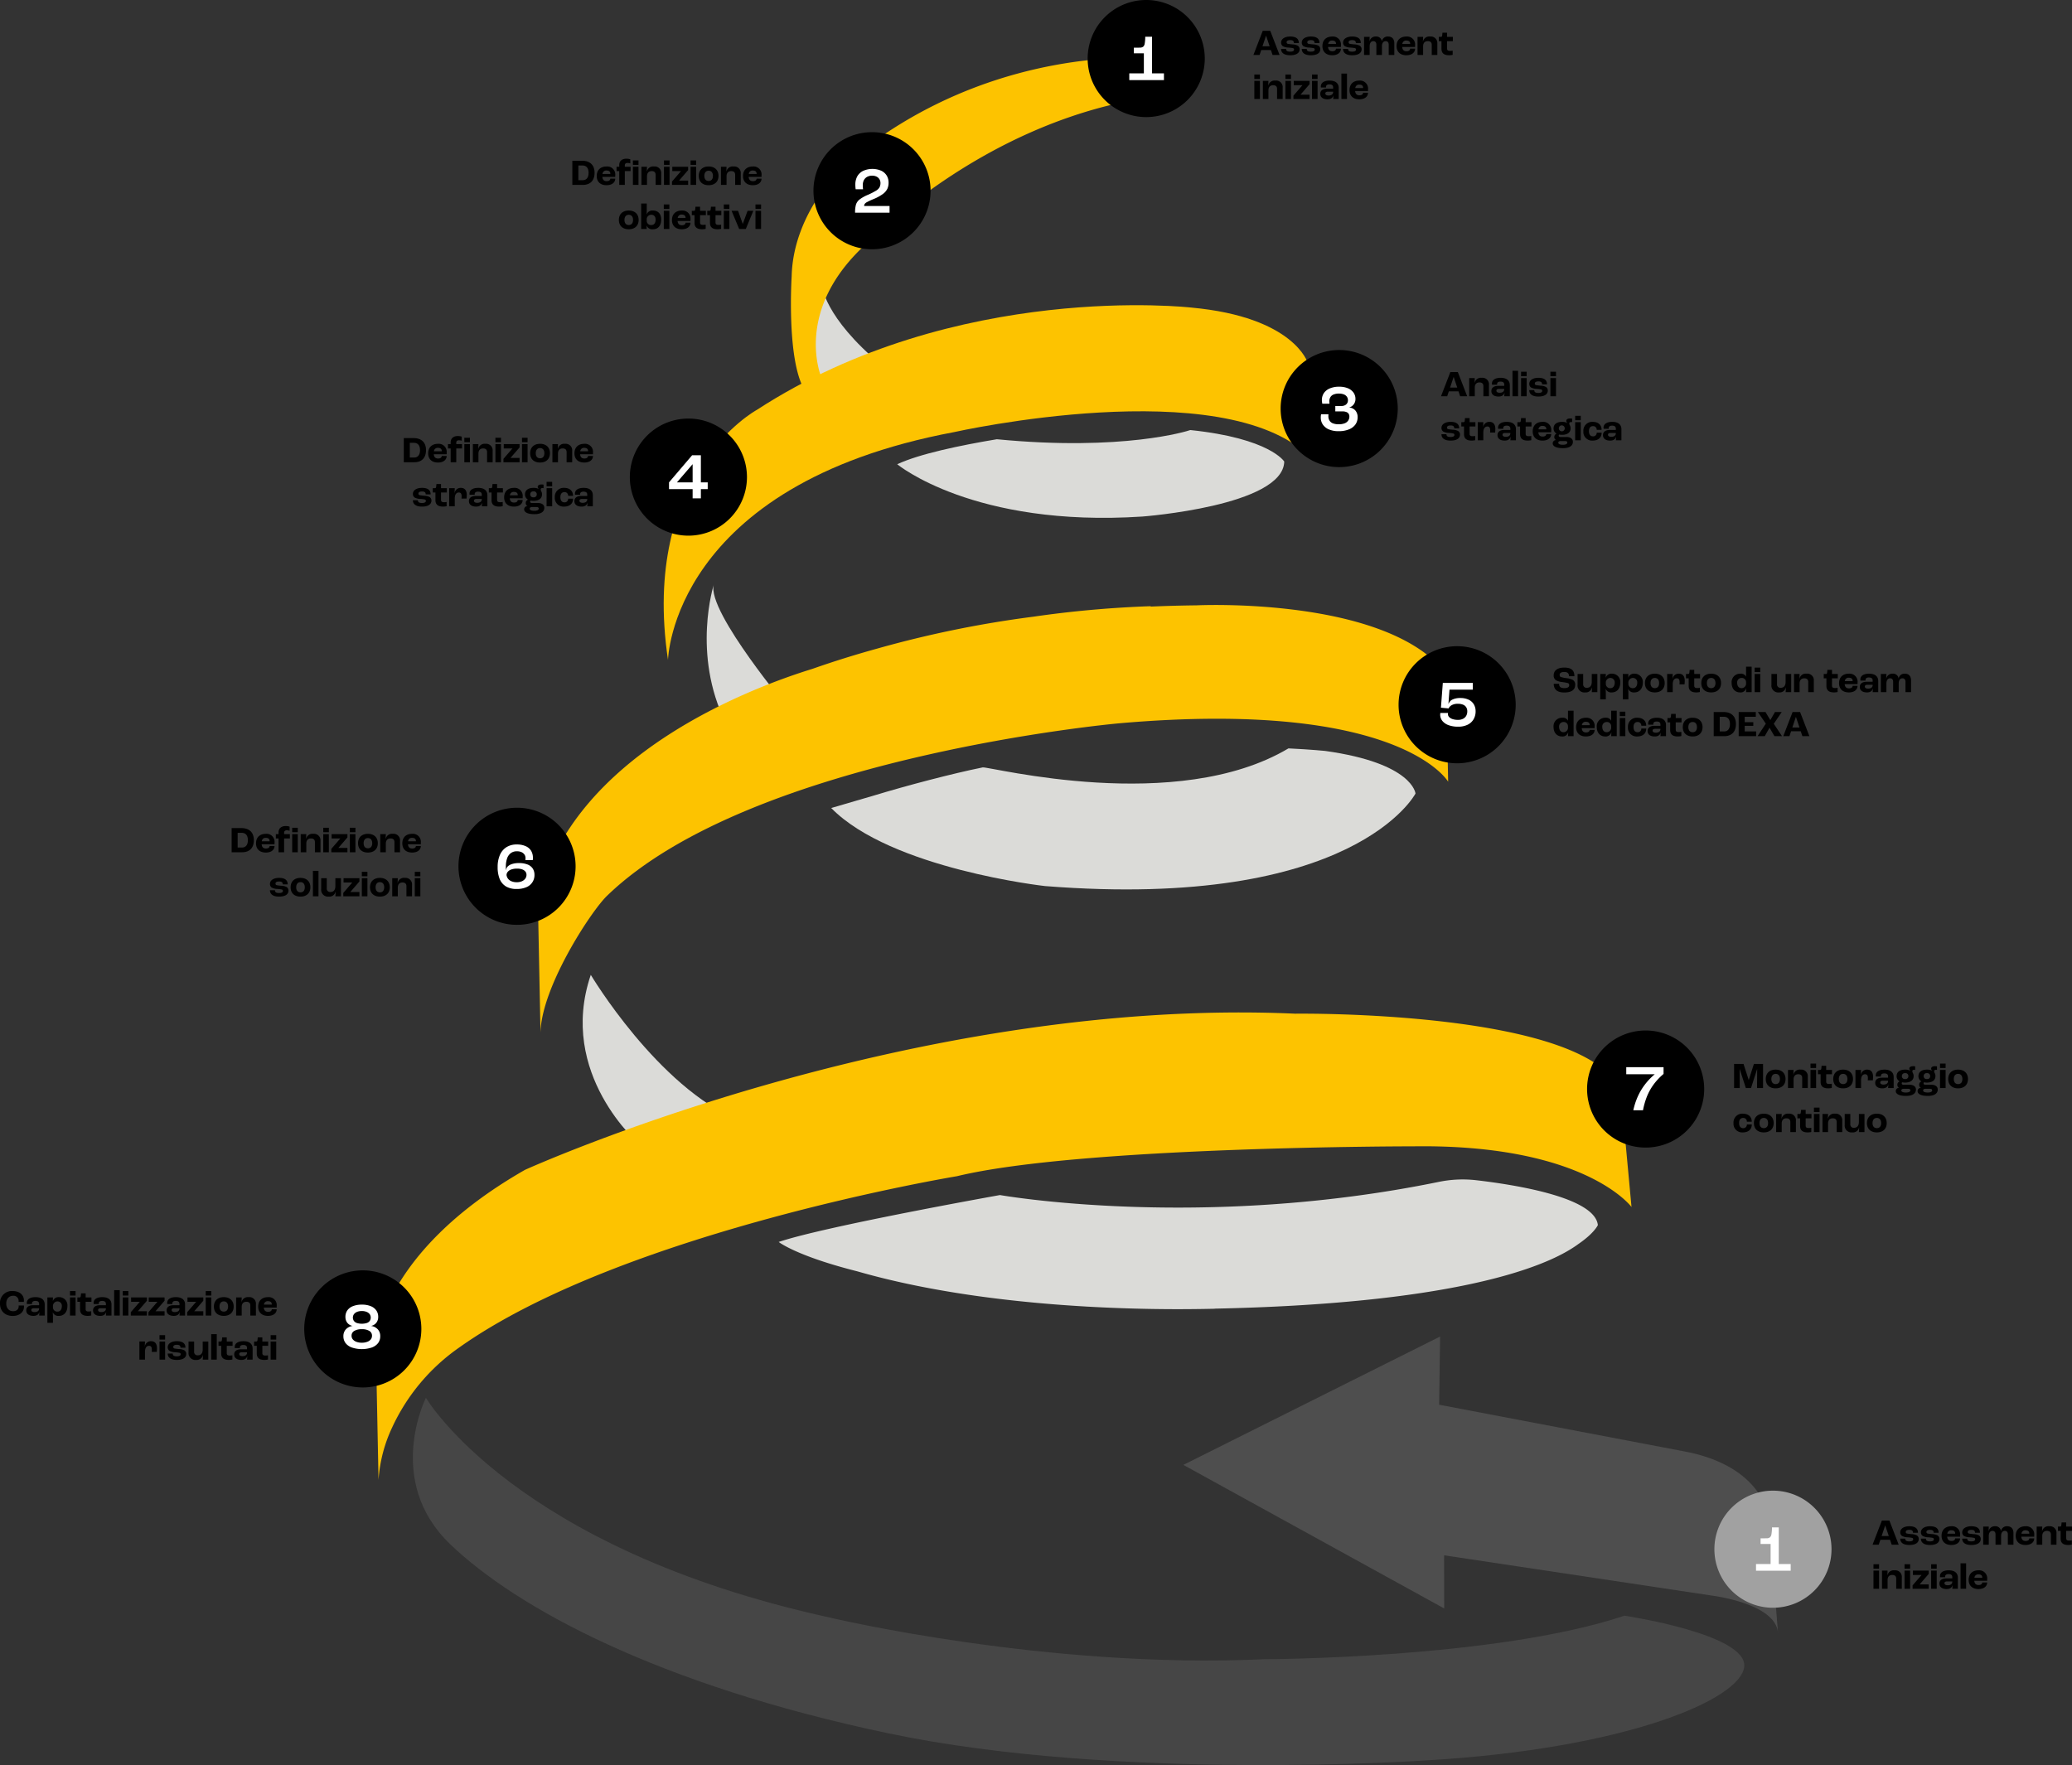
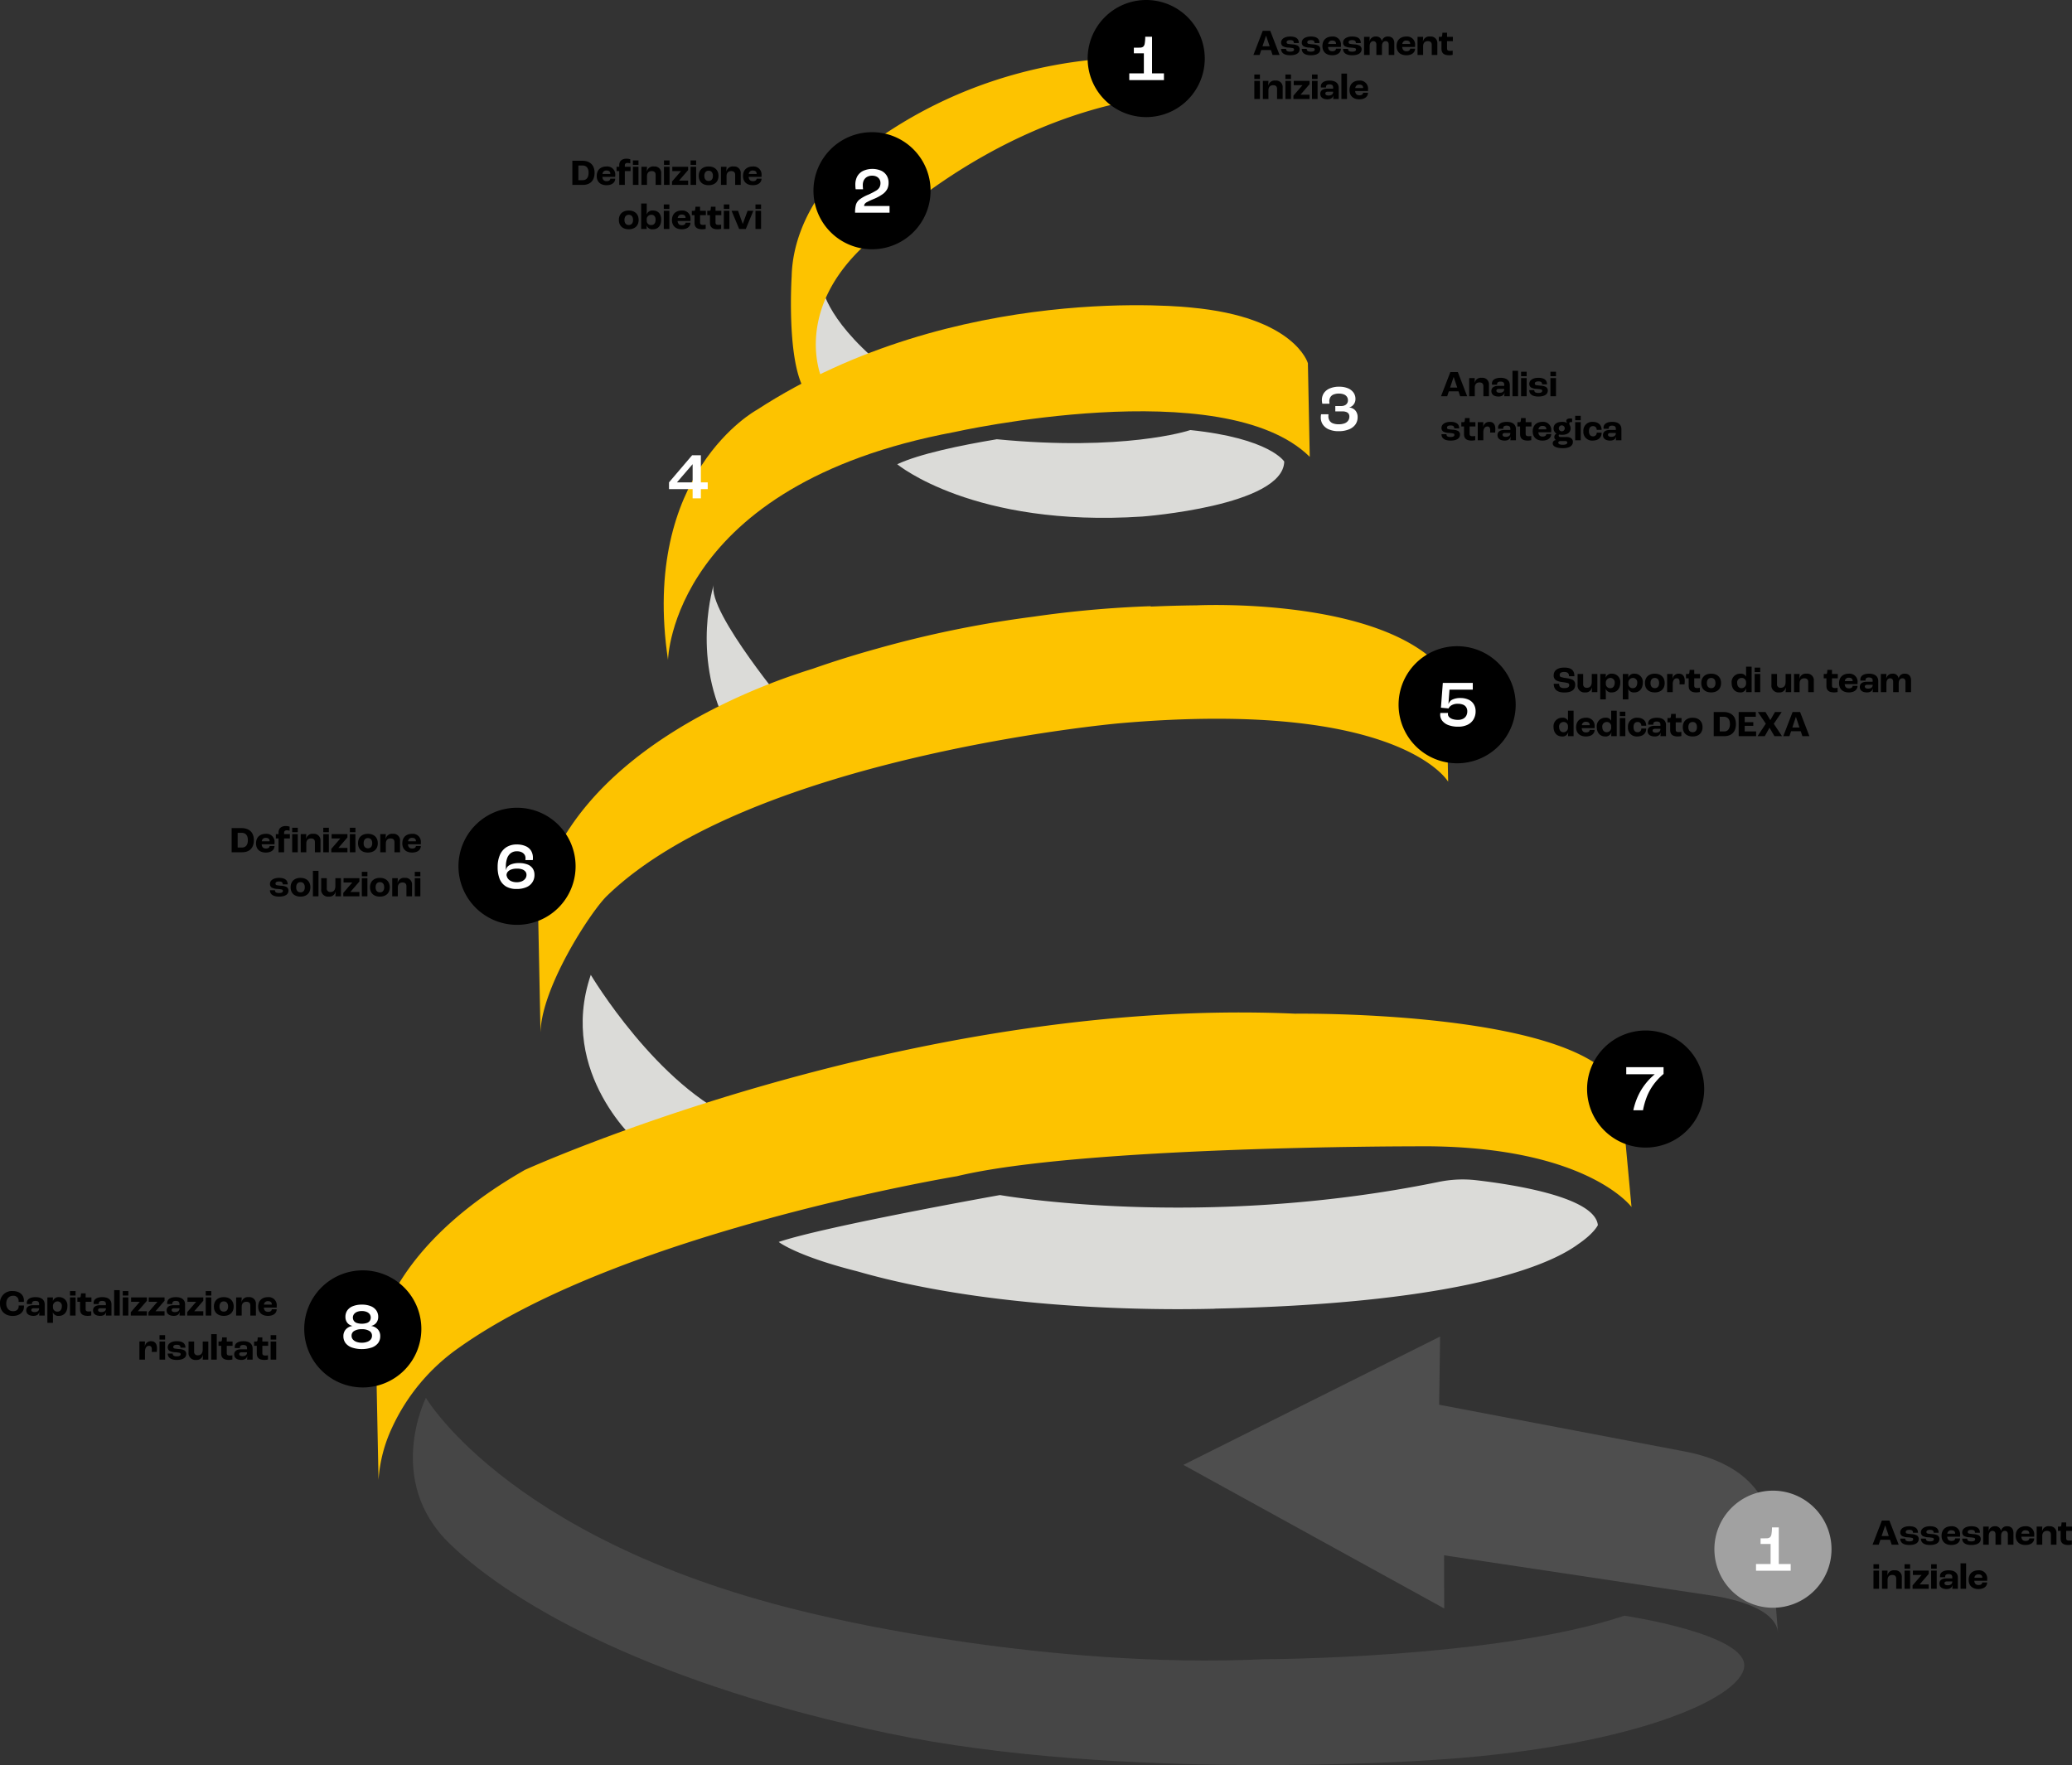
<svg xmlns="http://www.w3.org/2000/svg" width="846.339" height="721.106" viewBox="0 0 846.339 721.106">
  <rect x="0" y="0" width="846.339" height="721.106" fill="#333333" stroke="none" />
  <g id="eleva-illustrazione-funzionamento" transform="translate(-994.731 -3539)">
    <g id="Raggruppa_477" data-name="Raggruppa 477" transform="translate(2822.998 7860.106) rotate(180)">
      <path id="Tracciato_1033" data-name="Tracciato 1033" d="M286.86,125.466c-1.5-.62,40.647-9.69,40.647-9.69s33.645,28.672,19.855,69.2c0,0-27.272-45.81-60.5-59.509" transform="translate(1239.591 3737.858)" fill="#dbdbd8" />
      <g id="Raggruppa_475" data-name="Raggruppa 475" transform="translate(1102.033 3600)">
        <path id="Tracciato_1029" data-name="Tracciato 1029" d="M282.543,300.315s.158-11.841-20.337-30.372l27.555-13.177Z" transform="translate(108.248 305.739)" fill="#dbdbd8" />
        <path id="Tracciato_1030" data-name="Tracciato 1030" d="M208.756,383.518h0a8.466,8.466,0,0,0,8.366,8.309c19.631.2,71.142-3.428,118.012-42.36,0,0,22.5-19.39,23.134-47.026,0,0,2.105-32.793-4.861-45.677l-7.416,4.094s12.393,27.77-19.013,55.625c0,0-45.006,47.217-111.136,58.5a8.489,8.489,0,0,0-7.087,8.531" transform="translate(44.602 305.738)" fill="#fdc300" />
        <path id="Tracciato_1031" data-name="Tracciato 1031" d="M180.4,289.063l.765,38.261s5.308,18.834,47.609,22.724c0,0,96.109,11.1,177.523-41.821,0,0,47.626-25.811,36.237-102.136,0,0-1.336,71.448-116.917,93.093,0,0-109.994,24.69-145.217-10.121" transform="translate(10.842 245.399)" fill="#fdc300" />
        <path id="Tracciato_1032" data-name="Tracciato 1032" d="M280.511,205.817c-8.325-9.159,28.88,33.991,25.55,45.1,0,0,9.113-28.433-4.866-56.567" transform="translate(128.595 231.424)" fill="#dbdbd8" />
        <path id="Tracciato_1034" data-name="Tracciato 1034" d="M632.214,53.172l1.087,54.433s-.822,37.9-60.9,72.244c0,0-156.122,70.9-314.65,63.807,0,0-120.473,1.617-132.982-32.068l-4.357-46.912s18.93,25.8,89.147,24.788c0,0,135.744.053,186.4-12.207,0,0,136.693-22.593,203.492-70.119A81.353,81.353,0,0,0,626.746,74.4a59.332,59.332,0,0,0,5.468-21.226" transform="translate(-60.593 63.314)" fill="#fdc300" />
        <path id="Tracciato_1035" data-name="Tracciato 1035" d="M637.886,150.045S601.919,88.418,472.723,60.219c0,0-88.808-21.112-177.116-16.983,0,0-94.747.164-147.272,17.787,0,0-50.612-7.519-48.908-20.97s48.66-33.33,129.062-38.092c0,0,126.1-8.831,220.407,10.987S601.055,64.364,628.01,90.263s9.876,59.783,9.876,59.783" transform="translate(-85.628 0)" fill="#a1a1a1" opacity="0.175" />
        <path id="Tracciato_1036" data-name="Tracciato 1036" d="M93.1,24.69,96.8,71.179s1.617,21.671,35.277,27.706L231.5,117.813l-.394,27.855L335.969,93.233,229.441,34.586l.037,21.71L120.636,39.924S94.069,36.822,93.1,24.69" transform="translate(-93.105 29.399)" fill="#cdcdcd" opacity="0.175" />
        <path id="Tracciato_1038" data-name="Tracciato 1038" d="M302.559,264.7c14.923-2.489,31.685-5.987,40.688-10.213,0,0-31.174-25.9-100.138-21.366,0,0-57.526,4.307-57.951,22.466,0,0,5.779,9.484,38.368,12.871.995-.383,27.45-8.756,79.033-3.757" transform="translate(16.505 276.954)" fill="#dbdbd8" />
-         <path id="Tracciato_1039" data-name="Tracciato 1039" d="M311.967,164.664c-126.436-9.968-151.281,37.8-151.281,37.8s.949,12.415,36.914,17.414c0,0,5.442.57,14.976,1.038,45.661-27.152,121.706-7.462,124.871-7.764,12.689-2.568,31.284-7.49,44.2-11.42l17.7-5.179c-24.381-24.9-87.384-31.893-87.384-31.893" transform="translate(-12.634 194.441)" fill="#dbdbd8" />
        <path id="Tracciato_1040" data-name="Tracciato 1040" d="M526.415,190.173,525.344,136.6c-.383,18.606-20.6,49.5-27.093,55.8-58.944,57.154-209.326,70.555-209.326,70.555C174.08,272.987,154.6,239.083,154.6,239.083l.883,44.231c24.416,31.592,101.775,27.835,101.775,27.835q9.822-.115,19.132-.528c-.368.125-.565.188-.565.188a440.294,440.294,0,0,0,48.341-4.32,442.955,442.955,0,0,0,63.485-12.969c8.776-2.423,17.712-5.19,26.661-8.338,23.975-7.381,98.576-34.9,112.108-95.01" transform="translate(-19.886 162.653)" fill="#fdc300" />
        <path id="Tracciato_1041" data-name="Tracciato 1041" d="M429.1,100.456C366.67,82.5,289.588,85.116,283.208,85.189l-.013.048c-93.406,1.939-134.046,15.659-148.584,26.427-6.552,4.482-7.926,7.714-7.926,7.714,1.227,11.363,33.985,16.507,49.677,18.325a48.34,48.34,0,0,0,15.256-.675c97.33-19.931,179.283-5.385,179.283-5.385s71.7-12.794,90.381-19.169c0,0-7.227-5.731-32.186-12.018" transform="translate(-53.12 101.231)" fill="#dbdbd8" />
      </g>
    </g>
    <path id="Tracciato_1202" data-name="Tracciato 1202" d="M205.333,312.473a23.919,23.919,0,1,1,0,33.827,23.92,23.92,0,0,1,0-33.827" transform="translate(1240.672 3233.532)" />
    <path id="Tracciato_1203" data-name="Tracciato 1203" d="M207.873,328.969h5.959v-8.176h-4.089v-2.3l2.459-.026a2.3,2.3,0,0,0,1.323-.363,2.074,2.074,0,0,0,.642-1.242,15.7,15.7,0,0,0,.226-2.858h2.778v14.964h4.863v2.752H207.873Z" transform="translate(1248.127 3239.995)" fill="#fff" />
    <path id="Tracciato_1226" data-name="Tracciato 1226" d="M8.07,0h2.865L7.125-9.87H4.065L.255,0h2.52L3.45-2.01H7.395ZM3.96-3.54,5.4-7.86h.03L6.885-3.54ZM15.255.12c2.535,0,3.87-.915,3.87-2.475a1.684,1.684,0,0,0-.825-1.47,5.225,5.225,0,0,0-2.115-.495,16.657,16.657,0,0,1-1.83-.225.612.612,0,0,1-.54-.66c0-.51.45-.855,1.47-.855,1.125,0,1.485.405,1.5,1.185H18.8c0-1.725-1.11-2.655-3.54-2.655-2.055,0-3.7.885-3.7,2.49a1.784,1.784,0,0,0,.7,1.455,5.229,5.229,0,0,0,2.34.57,13.8,13.8,0,0,1,1.725.21c.39.09.525.3.525.57,0,.54-.42.885-1.6.885-1.305,0-1.65-.45-1.65-1.14H11.55C11.55-.99,12.645.12,15.255.12ZM23.7.12c2.535,0,3.87-.915,3.87-2.475a1.684,1.684,0,0,0-.825-1.47A5.225,5.225,0,0,0,24.63-4.32a16.657,16.657,0,0,1-1.83-.225.612.612,0,0,1-.54-.66c0-.51.45-.855,1.47-.855,1.125,0,1.485.405,1.5,1.185h2.01c0-1.725-1.11-2.655-3.54-2.655-2.055,0-3.7.885-3.7,2.49a1.784,1.784,0,0,0,.7,1.455,5.229,5.229,0,0,0,2.34.57,13.8,13.8,0,0,1,1.725.21c.39.09.525.3.525.57,0,.54-.42.885-1.6.885-1.305,0-1.65-.45-1.65-1.14h-2.04C19.995-.99,21.09.12,23.7.12ZM36-3.915A3.266,3.266,0,0,0,32.475-7.53c-2.5,0-4.035,1.455-4.035,3.9,0,2.355,1.53,3.75,3.99,3.75,2.115,0,3.525-.99,3.57-2.685H33.99c-.06.72-.63,1.035-1.515,1.035-1.02,0-1.635-.525-1.74-1.74H36Zm-2.01-.57H30.795a1.507,1.507,0,0,1,1.68-1.395c.945,0,1.515.435,1.515,1.275ZM40.575.12c2.535,0,3.87-.915,3.87-2.475a1.684,1.684,0,0,0-.825-1.47,5.225,5.225,0,0,0-2.115-.495,16.657,16.657,0,0,1-1.83-.225.612.612,0,0,1-.54-.66c0-.51.45-.855,1.47-.855,1.125,0,1.485.405,1.5,1.185h2.01c0-1.725-1.11-2.655-3.54-2.655-2.055,0-3.7.885-3.7,2.49a1.784,1.784,0,0,0,.7,1.455,5.229,5.229,0,0,0,2.34.57,13.8,13.8,0,0,1,1.725.21c.39.09.525.3.525.57,0,.54-.42.885-1.6.885-1.305,0-1.65-.45-1.65-1.14H36.87C36.87-.99,37.965.12,40.575.12ZM45.45,0h2.28V-3.54c0-1.395.63-2.1,1.515-2.1.78,0,1.23.525,1.23,1.395V0h2.28V-3.585c0-1.365.63-2.055,1.53-2.055.78,0,1.23.525,1.23,1.395V0H57.8V-4.77c0-1.74-.915-2.76-2.535-2.76a2.376,2.376,0,0,0-2.535,1.935H52.71A2.259,2.259,0,0,0,50.205-7.53,2.478,2.478,0,0,0,47.67-5.49h-.015l.075-1.92H45.45ZM66.285-3.915A3.266,3.266,0,0,0,62.76-7.53c-2.505,0-4.035,1.455-4.035,3.9,0,2.355,1.53,3.75,3.99,3.75,2.115,0,3.525-.99,3.57-2.685h-2.01c-.06.72-.63,1.035-1.515,1.035-1.02,0-1.635-.525-1.74-1.74h5.265Zm-2.01-.57H61.08A1.507,1.507,0,0,1,62.76-5.88c.945,0,1.515.435,1.515,1.275ZM67.29,0h2.28V-3.525c0-1.41.72-2.115,1.92-2.115,1.005,0,1.605.465,1.605,1.515V0h2.28V-4.635a2.657,2.657,0,0,0-2.94-2.895A2.61,2.61,0,0,0,69.51-5.445h-.03l.09-1.965H67.29ZM80.205.12a7.244,7.244,0,0,0,1.44-.165V-1.77a5.491,5.491,0,0,1-1.035.105c-.9,0-1.26-.24-1.26-1.005V-5.64h2.37V-7.41H79.35V-9.09H77.475L77.37-8.055c-.045.45-.165.645-.51.645h-.885v1.77H77.07v3.09C77.07-.9,77.9.12,80.205.12ZM.63,9.81H2.91V7.995H.63ZM.63,18H2.91V10.59H.63Zm3.48,0H6.39V14.475c0-1.41.72-2.115,1.92-2.115,1.005,0,1.605.465,1.605,1.515V18H12.2V13.365a2.657,2.657,0,0,0-2.94-2.895A2.61,2.61,0,0,0,6.33,12.555H6.3l.09-1.965H4.11Zm9.21-8.19H15.6V7.995H13.32Zm0,8.19H15.6V10.59H13.32ZM16.6,18H23.19V16.23H19.5v-.015l3.69-4.275V10.59H16.725v1.77h3.54v.03L16.6,16.62ZM24.18,9.81h2.28V7.995H24.18Zm0,8.19h2.28V10.59H24.18Zm6.315.12c1.35,0,2.19-.57,2.415-1.62h.015a15.026,15.026,0,0,1-.1,1.5H35.1V13.5c0-1.98-1.38-3.03-3.735-3.03-2.25,0-3.57.885-3.57,2.385a3.715,3.715,0,0,0,.03.435h2.1a3.112,3.112,0,0,1-.015-.315c0-.6.5-.96,1.35-.96,1.05,0,1.56.36,1.56,1.26v.5H30.405c-1.965,0-2.835.885-2.835,2.1C27.57,17.37,28.77,18.12,30.5,18.12Zm.45-1.545c-.825,0-1.32-.3-1.32-.87,0-.42.375-.7.99-.7h2.2v.15C32.82,16.05,32.13,16.575,30.945,16.575ZM36.195,18h2.28V7.6h-2.28ZM47.07,14.085a3.266,3.266,0,0,0-3.525-3.615c-2.505,0-4.035,1.455-4.035,3.9,0,2.355,1.53,3.75,3.99,3.75,2.115,0,3.525-.99,3.57-2.685H45.06c-.06.72-.63,1.035-1.515,1.035-1.02,0-1.635-.525-1.74-1.74H47.07Zm-2.01-.57H41.865a1.507,1.507,0,0,1,1.68-1.395c.945,0,1.515.435,1.515,1.275Z" transform="translate(1506.454 3561.453)" />
    <path id="Tracciato_1204" data-name="Tracciato 1204" d="M274.383,279.008a23.919,23.919,0,1,1,0,33.827,23.92,23.92,0,0,1,0-33.827" transform="translate(1059.622 3320.997)" />
    <path id="Tracciato_1205" data-name="Tracciato 1205" d="M277.306,295.086a4.4,4.4,0,0,1,1.482-2.1,15.384,15.384,0,0,1,3.555-1.963,30.026,30.026,0,0,0,3.14-1.618,3.855,3.855,0,0,0,1.443-1.388,3.64,3.64,0,0,0,.39-1.725,2.961,2.961,0,0,0-.4-1.549,2.912,2.912,0,0,0-1.152-1.069,3.868,3.868,0,0,0-1.842-.4,4.085,4.085,0,0,0-2.1.5,3.321,3.321,0,0,0-1.282,1.335,4.319,4.319,0,0,0-.439,2.018c0,.284.007.573.026.87s.042.566.079.813h-3.02c-.037-.231-.067-.51-.093-.84s-.041-.674-.041-1.03a6.959,6.959,0,0,1,.76-3.339,5.511,5.511,0,0,1,2.351-2.26,9.189,9.189,0,0,1,7.444-.106,5.266,5.266,0,0,1,2.258,1.99,5.488,5.488,0,0,1,.762,2.912,5.81,5.81,0,0,1-.522,2.538,6,6,0,0,1-1.882,2.126,17.709,17.709,0,0,1-3.8,2.044,27.115,27.115,0,0,0-2.524,1.177,2.834,2.834,0,0,0-1.016.788,2.05,2.05,0,0,0-.254.84h10.4v2.727H276.946a11.732,11.732,0,0,1,.36-3.286" transform="translate(1067.054 3327.506)" fill="#fff" />
    <path id="Tracciato_1225" data-name="Tracciato 1225" d="M-77.715,0h4.29c2.94,0,4.785-1.695,4.785-4.95,0-3.24-1.95-4.92-5.1-4.92h-3.975Zm2.46-1.935v-6h1.65c1.455,0,2.52.87,2.52,2.985,0,2.085-1,3.015-2.37,3.015Zm15.06-1.98A3.266,3.266,0,0,0-63.72-7.53c-2.505,0-4.035,1.455-4.035,3.9,0,2.355,1.53,3.75,3.99,3.75,2.115,0,3.525-.99,3.57-2.685h-2.01c-.06.72-.63,1.035-1.515,1.035-1.02,0-1.635-.525-1.74-1.74H-60.2Zm-2.01-.57H-65.4A1.507,1.507,0,0,1-63.72-5.88c.945,0,1.515.435,1.515,1.275ZM-58.56,0h2.28V-5.64h2.355V-7.41H-56.28v-.555c0-.66.36-1.005,1.11-1.005a3.739,3.739,0,0,1,1.125.18v-1.68a5.178,5.178,0,0,0-1.59-.24c-1.68,0-2.925.87-2.925,2.58v.72h-1.1v1.77h1.1Zm5.58-8.19h2.28v-1.815h-2.28Zm0,8.19h2.28V-7.41h-2.28Zm3.48,0h2.28V-3.525c0-1.41.72-2.115,1.92-2.115,1.005,0,1.6.465,1.6,1.515V0h2.28V-4.635a2.657,2.657,0,0,0-2.94-2.895A2.61,2.61,0,0,0-47.28-5.445h-.03l.09-1.965H-49.5Zm9.21-8.19h2.28v-1.815h-2.28Zm0,8.19h2.28V-7.41h-2.28Zm3.285,0h6.585V-1.77h-3.69v-.015l3.69-4.275V-7.41h-6.465v1.77h3.54v.03l-3.66,4.23Zm7.575-8.19h2.28v-1.815h-2.28Zm0,8.19h2.28V-7.41h-2.28Zm7.38.12c2.445,0,4.035-1.41,4.035-3.81S-19.6-7.53-22.05-7.53s-4.035,1.425-4.035,3.84S-24.5.12-22.05.12Zm0-1.74c-1.11,0-1.755-.765-1.755-2.07s.645-2.1,1.755-2.1,1.755.78,1.755,2.1S-20.94-1.62-22.05-1.62ZM-17.01,0h2.28V-3.525c0-1.41.72-2.115,1.92-2.115,1,0,1.6.465,1.6,1.515V0h2.28V-4.635a2.657,2.657,0,0,0-2.94-2.895A2.61,2.61,0,0,0-14.79-5.445h-.03l.09-1.965h-2.28ZM-.435-3.915A3.266,3.266,0,0,0-3.96-7.53C-6.465-7.53-8-6.075-8-3.63-8-1.275-6.465.12-4.005.12-1.89.12-.48-.87-.435-2.565h-2.01c-.06.72-.63,1.035-1.515,1.035-1.02,0-1.635-.525-1.74-1.74H-.435Zm-2.01-.57H-5.64A1.507,1.507,0,0,1-3.96-5.88c.945,0,1.515.435,1.515,1.275ZM-54.675,18.12c2.445,0,4.035-1.41,4.035-3.81s-1.59-3.84-4.035-3.84S-58.71,11.9-58.71,14.31-57.12,18.12-54.675,18.12Zm0-1.74c-1.11,0-1.755-.765-1.755-2.07s.645-2.1,1.755-2.1,1.755.78,1.755,2.1S-53.565,16.38-54.675,16.38Zm9.87,1.74c2.115,0,3.375-1.47,3.375-3.975,0-2.31-1.245-3.675-3.36-3.675a2.414,2.414,0,0,0-2.55,1.56h-.03c.015-.36.045-.975.045-1.32V7.6h-2.28V18h2.28c-.03-.36-.06-.96-.075-1.4h.015A2.424,2.424,0,0,0-44.805,18.12Zm-.585-1.74A1.708,1.708,0,0,1-47.325,14.6V14.25a1.824,1.824,0,0,1,1.92-2.04c1.065,0,1.695.75,1.695,2.01C-43.71,15.585-44.34,16.38-45.39,16.38Zm5.025-6.57h2.28V7.995h-2.28Zm0,8.19h2.28V10.59h-2.28Zm10.9-3.915a3.266,3.266,0,0,0-3.525-3.615c-2.505,0-4.035,1.455-4.035,3.9,0,2.355,1.53,3.75,3.99,3.75,2.115,0,3.525-.99,3.57-2.685h-2.01c-.06.72-.63,1.035-1.515,1.035-1.02,0-1.635-.525-1.74-1.74h5.265Zm-2.01-.57h-3.195a1.507,1.507,0,0,1,1.68-1.395c.945,0,1.515.435,1.515,1.275Zm6.78,4.605a7.244,7.244,0,0,0,1.44-.165V16.23a5.491,5.491,0,0,1-1.035.1c-.9,0-1.26-.24-1.26-1V12.36h2.37V10.59h-2.37V8.91H-27.42l-.1,1.035c-.045.45-.165.645-.51.645h-.885v1.77h1.1v3.09C-27.825,17.1-27,18.12-24.69,18.12Zm6.315,0a7.244,7.244,0,0,0,1.44-.165V16.23a5.491,5.491,0,0,1-1.035.1c-.9,0-1.26-.24-1.26-1V12.36h2.37V10.59h-2.37V8.91H-21.1l-.1,1.035c-.045.45-.165.645-.51.645H-22.6v1.77h1.1v3.09C-21.51,17.1-20.685,18.12-18.375,18.12Zm2.535-8.31h2.28V7.995h-2.28Zm0,8.19h2.28V10.59h-2.28Zm6.27,0h2.715l3.06-7.41h-2.34l-1.95,5.325h-.03L-10.02,10.59h-2.655Zm6.66-8.19H-.63V7.995H-2.91Zm0,8.19H-.63V10.59H-2.91Z" transform="translate(1306.23 3614.544)" />
    <g id="Raggruppa_478" data-name="Raggruppa 478" transform="translate(513.75 45.919)">
-       <path id="Tracciato_1212" data-name="Tracciato 1212" d="M171.564,257.45a23.919,23.919,0,1,1,0,33.827,23.918,23.918,0,0,1,0-33.827" transform="translate(839.519 3385.636)" />
      <path id="Tracciato_1213" data-name="Tracciato 1213" d="M177.179,276.3a5.686,5.686,0,0,1-2.471-1.977,5.037,5.037,0,0,1-.856-2.912,6.6,6.6,0,0,1,.039-.748,4.541,4.541,0,0,1,.094-.561h2.994c0,.266-.009.533-.026.8a3.325,3.325,0,0,0,.48,1.8,2.82,2.82,0,0,0,1.417,1.122,6.521,6.521,0,0,0,2.325.36,6.62,6.62,0,0,0,2.38-.372,3.129,3.129,0,0,0,1.469-1.1,2.817,2.817,0,0,0,.508-1.656,2.063,2.063,0,0,0-.307-1.177,1.982,1.982,0,0,0-.963-.707,4.486,4.486,0,0,0-1.616-.256h-2.859v-2.189h2.431a3.3,3.3,0,0,0,1.457-.295,2.165,2.165,0,0,0,1.27-2.059,2.455,2.455,0,0,0-.443-1.455,2.677,2.677,0,0,0-1.268-.949,5.407,5.407,0,0,0-1.949-.321,5.706,5.706,0,0,0-2.205.374,2.637,2.637,0,0,0-1.325,1.122,3.35,3.35,0,0,0-.427,1.685c.035.374.062.693.079.963h-2.941c-.016-.143-.048-.349-.094-.616a5.456,5.456,0,0,1-.065-.856,5.052,5.052,0,0,1,.789-2.833,5.438,5.438,0,0,1,2.392-1.925,9.425,9.425,0,0,1,3.876-.72,9.163,9.163,0,0,1,3.514.614,5.261,5.261,0,0,1,2.311,1.752,4.328,4.328,0,0,1,.827,2.63,3.543,3.543,0,0,1-1.189,2.74,3.211,3.211,0,0,1-1.295.709v.053a3.694,3.694,0,0,1,2.5,1.282,4.073,4.073,0,0,1,.868,2.648,5.081,5.081,0,0,1-.894,3,5.957,5.957,0,0,1-2.66,2.006,10.823,10.823,0,0,1-4.17.736,9.749,9.749,0,0,1-3.994-.723" transform="translate(846.62 3392.228)" fill="#fff" />
    </g>
    <path id="Tracciato_1227" data-name="Tracciato 1227" d="M8.07,0h2.865L7.125-9.87H4.065L.255,0h2.52L3.45-2.01H7.395ZM3.96-3.54,5.4-7.86h.03L6.885-3.54ZM11.76,0h2.28V-3.525c0-1.41.72-2.115,1.92-2.115,1.005,0,1.6.465,1.6,1.515V0h2.28V-4.635A2.657,2.657,0,0,0,16.9-7.53,2.61,2.61,0,0,0,13.98-5.445h-.03l.09-1.965H11.76ZM23.745.12c1.35,0,2.19-.57,2.415-1.62h.015a15.025,15.025,0,0,1-.1,1.5h2.28V-4.5c0-1.98-1.38-3.03-3.735-3.03-2.25,0-3.57.885-3.57,2.385a3.715,3.715,0,0,0,.03.435h2.1a3.112,3.112,0,0,1-.015-.315c0-.6.5-.96,1.35-.96,1.05,0,1.56.36,1.56,1.26v.495H23.655c-1.965,0-2.835.885-2.835,2.1C20.82-.63,22.02.12,23.745.12Zm.45-1.545c-.825,0-1.32-.3-1.32-.87,0-.42.375-.7.99-.7h2.2v.15C26.07-1.95,25.38-1.425,24.195-1.425ZM29.445,0h2.28V-10.4h-2.28Zm3.51-8.19h2.28v-1.815h-2.28Zm0,8.19h2.28V-7.41h-2.28Zm7.05.12c2.535,0,3.87-.915,3.87-2.475a1.684,1.684,0,0,0-.825-1.47,5.225,5.225,0,0,0-2.115-.495,16.657,16.657,0,0,1-1.83-.225.612.612,0,0,1-.54-.66c0-.51.45-.855,1.47-.855,1.125,0,1.485.405,1.5,1.185h2.01c0-1.725-1.11-2.655-3.54-2.655-2.055,0-3.7.885-3.7,2.49a1.784,1.784,0,0,0,.7,1.455,5.229,5.229,0,0,0,2.34.57,13.8,13.8,0,0,1,1.725.21c.39.09.525.3.525.57,0,.54-.42.885-1.6.885-1.305,0-1.65-.45-1.65-1.14H36.3C36.3-.99,37.4.12,40.005.12ZM44.94-8.19h2.28v-1.815H44.94Zm0,8.19h2.28V-7.41H44.94ZM4.14,18.12c2.535,0,3.87-.915,3.87-2.475a1.684,1.684,0,0,0-.825-1.47A5.225,5.225,0,0,0,5.07,13.68a16.658,16.658,0,0,1-1.83-.225.612.612,0,0,1-.54-.66c0-.51.45-.855,1.47-.855,1.125,0,1.485.4,1.5,1.185H7.68c0-1.725-1.11-2.655-3.54-2.655-2.055,0-3.7.885-3.7,2.49a1.784,1.784,0,0,0,.7,1.455,5.229,5.229,0,0,0,2.34.57,13.8,13.8,0,0,1,1.725.21c.39.09.525.3.525.57,0,.54-.42.885-1.605.885-1.305,0-1.65-.45-1.65-1.14H.435C.435,17.01,1.53,18.12,4.14,18.12Zm8.64,0a7.244,7.244,0,0,0,1.44-.165V16.23a5.491,5.491,0,0,1-1.035.1c-.9,0-1.26-.24-1.26-1V12.36H14.3V10.59h-2.37V8.91H10.05l-.1,1.035c-.045.45-.165.645-.51.645H8.55v1.77h1.1v3.09C9.645,17.1,10.47,18.12,12.78,18.12ZM15.255,18h2.28V14.805c0-1.65.675-2.445,1.65-2.445.72,0,1.155.435,1.155,1.515,0,.225-.015.6-.045.96h2.07c.03-.39.075-1.05.075-1.47,0-1.92-.885-2.895-2.4-2.895A2.469,2.469,0,0,0,17.475,12.7h-.03l.09-2.115h-2.28Zm10.995.12c1.35,0,2.19-.57,2.415-1.62h.015a15.025,15.025,0,0,1-.105,1.5h2.28V13.5c0-1.98-1.38-3.03-3.735-3.03-2.25,0-3.57.885-3.57,2.385a3.715,3.715,0,0,0,.03.435h2.1a3.111,3.111,0,0,1-.015-.315c0-.6.5-.96,1.35-.96,1.05,0,1.56.36,1.56,1.26v.5H26.16c-1.965,0-2.835.885-2.835,2.1C23.325,17.37,24.525,18.12,26.25,18.12Zm.45-1.545c-.825,0-1.32-.3-1.32-.87,0-.42.375-.7.99-.7h2.2v.15C28.575,16.05,27.885,16.575,26.7,16.575Zm8.985,1.545a7.244,7.244,0,0,0,1.44-.165V16.23a5.491,5.491,0,0,1-1.035.1c-.9,0-1.26-.24-1.26-1V12.36H37.2V10.59H34.83V8.91H32.955L32.85,9.945c-.045.45-.165.645-.51.645h-.885v1.77H32.55v3.09C32.55,17.1,33.375,18.12,35.685,18.12Zm9.585-4.035a3.266,3.266,0,0,0-3.525-3.615c-2.505,0-4.035,1.455-4.035,3.9,0,2.355,1.53,3.75,3.99,3.75,2.115,0,3.525-.99,3.57-2.685H43.26c-.06.72-.63,1.035-1.515,1.035-1.02,0-1.635-.525-1.74-1.74H45.27Zm-2.01-.57H40.065a1.507,1.507,0,0,1,1.68-1.395c.945,0,1.515.435,1.515,1.275Zm8.19,3.135h-2.4c-.45,0-.72-.195-.72-.525a.916.916,0,0,1,.135-.48,6.219,6.219,0,0,0,1.23.12c2.19,0,3.48-.975,3.48-2.64a2.451,2.451,0,0,0-.36-1.35,1.982,1.982,0,0,1-.165-.675c0-.345.225-.555.705-.555a2.078,2.078,0,0,1,.45.045V9.15a3.566,3.566,0,0,0-.825-.075c-.945,0-1.56.36-1.56.975a1.157,1.157,0,0,0,.435.84l-.015.03a4.505,4.505,0,0,0-2.145-.45c-2.175,0-3.465.99-3.465,2.655a2.352,2.352,0,0,0,1.215,2.145v.015a1.437,1.437,0,0,0-.915,1.4,1.372,1.372,0,0,0,.69,1.215v.015a1.321,1.321,0,0,0-1.335,1.35c0,1.23,1.545,1.95,4.155,1.95,2.565,0,4.08-.9,4.08-2.595C54.12,17.385,53.13,16.65,51.45,16.65Zm-1.755-4.74a1.212,1.212,0,1,1-1.32,1.215A1.171,1.171,0,0,1,49.695,11.91Zm.315,7.92c-1.17,0-1.86-.3-1.86-.855,0-.42.36-.675.975-.675H50.88c.66,0,.96.225.96.63C51.84,19.515,51.165,19.83,50.01,19.83ZM55.05,9.81h2.28V7.995H55.05Zm0,8.19h2.28V10.59H55.05Zm7.11.12c2.19,0,3.7-1.11,3.7-3.24h-2.01a1.423,1.423,0,0,1-1.575,1.5c-1.005,0-1.6-.78-1.6-2.085,0-1.35.585-2.085,1.65-2.085a1.414,1.414,0,0,1,1.515,1.53h2.01c0-2.055-1.425-3.27-3.6-3.27A3.6,3.6,0,0,0,58.4,14.31,3.54,3.54,0,0,0,62.16,18.12Zm7.17,0c1.35,0,2.19-.57,2.415-1.62h.015a15.026,15.026,0,0,1-.1,1.5h2.28V13.5c0-1.98-1.38-3.03-3.735-3.03-2.25,0-3.57.885-3.57,2.385a3.716,3.716,0,0,0,.03.435h2.1a3.112,3.112,0,0,1-.015-.315c0-.6.5-.96,1.35-.96,1.05,0,1.56.36,1.56,1.26v.5H69.24c-1.965,0-2.835.885-2.835,2.1C66.405,17.37,67.605,18.12,69.33,18.12Zm.45-1.545c-.825,0-1.32-.3-1.32-.87,0-.42.375-.7.99-.7h2.205v.15C71.655,16.05,70.965,16.575,69.78,16.575Z" transform="translate(1583.082 3700.881)" />
    <g id="Raggruppa_480" data-name="Raggruppa 480" transform="translate(-10768 -276.951)">
-       <path id="Tracciato_1206" data-name="Tracciato 1206" d="M302.163,226.153a23.919,23.919,0,1,1,0,33.827,23.92,23.92,0,0,1,0-33.827" transform="translate(11724.842 3767.804)" />
      <path id="Tracciato_1207" data-name="Tracciato 1207" d="M313.879,241.538h-9.646v-2.752l9.432-11.064h3.581v11.064h2.8v2.752h-2.8v3.77h-3.368Zm0-2.752v-7.4h-.026l-6.361,7.377v.026Z" transform="translate(11731.767 3774.229)" fill="#fff" />
-       <path id="Tracciato_1228" data-name="Tracciato 1228" d="M-77.715,0h4.29c2.94,0,4.785-1.695,4.785-4.95,0-3.24-1.95-4.92-5.1-4.92h-3.975Zm2.46-1.935v-6h1.65c1.455,0,2.52.87,2.52,2.985,0,2.085-1,3.015-2.37,3.015Zm15.06-1.98A3.266,3.266,0,0,0-63.72-7.53c-2.505,0-4.035,1.455-4.035,3.9,0,2.355,1.53,3.75,3.99,3.75,2.115,0,3.525-.99,3.57-2.685h-2.01c-.06.72-.63,1.035-1.515,1.035-1.02,0-1.635-.525-1.74-1.74H-60.2Zm-2.01-.57H-65.4A1.507,1.507,0,0,1-63.72-5.88c.945,0,1.515.435,1.515,1.275ZM-58.56,0h2.28V-5.64h2.355V-7.41H-56.28v-.555c0-.66.36-1.005,1.11-1.005a3.739,3.739,0,0,1,1.125.18v-1.68a5.178,5.178,0,0,0-1.59-.24c-1.68,0-2.925.87-2.925,2.58v.72h-1.1v1.77h1.1Zm5.58-8.19h2.28v-1.815h-2.28Zm0,8.19h2.28V-7.41h-2.28Zm3.48,0h2.28V-3.525c0-1.41.72-2.115,1.92-2.115,1.005,0,1.6.465,1.6,1.515V0h2.28V-4.635a2.657,2.657,0,0,0-2.94-2.895A2.61,2.61,0,0,0-47.28-5.445h-.03l.09-1.965H-49.5Zm9.21-8.19h2.28v-1.815h-2.28Zm0,8.19h2.28V-7.41h-2.28Zm3.285,0h6.585V-1.77h-3.69v-.015l3.69-4.275V-7.41h-6.465v1.77h3.54v.03l-3.66,4.23Zm7.575-8.19h2.28v-1.815h-2.28Zm0,8.19h2.28V-7.41h-2.28Zm7.38.12c2.445,0,4.035-1.41,4.035-3.81S-19.6-7.53-22.05-7.53s-4.035,1.425-4.035,3.84S-24.5.12-22.05.12Zm0-1.74c-1.11,0-1.755-.765-1.755-2.07s.645-2.1,1.755-2.1,1.755.78,1.755,2.1S-20.94-1.62-22.05-1.62ZM-17.01,0h2.28V-3.525c0-1.41.72-2.115,1.92-2.115,1,0,1.6.465,1.6,1.515V0h2.28V-4.635a2.657,2.657,0,0,0-2.94-2.895A2.61,2.61,0,0,0-14.79-5.445h-.03l.09-1.965h-2.28ZM-.435-3.915A3.266,3.266,0,0,0-3.96-7.53C-6.465-7.53-8-6.075-8-3.63-8-1.275-6.465.12-4.005.12-1.89.12-.48-.87-.435-2.565h-2.01c-.06.72-.63,1.035-1.515,1.035-1.02,0-1.635-.525-1.74-1.74H-.435Zm-2.01-.57H-5.64A1.507,1.507,0,0,1-3.96-5.88c.945,0,1.515.435,1.515,1.275ZM-70.29,18.12c2.535,0,3.87-.915,3.87-2.475a1.684,1.684,0,0,0-.825-1.47,5.225,5.225,0,0,0-2.115-.495,16.658,16.658,0,0,1-1.83-.225.612.612,0,0,1-.54-.66c0-.51.45-.855,1.47-.855,1.125,0,1.485.4,1.5,1.185h2.01c0-1.725-1.11-2.655-3.54-2.655-2.055,0-3.705.885-3.705,2.49a1.784,1.784,0,0,0,.705,1.455,5.229,5.229,0,0,0,2.34.57,13.8,13.8,0,0,1,1.725.21c.39.09.525.3.525.57,0,.54-.42.885-1.605.885-1.305,0-1.65-.45-1.65-1.14H-74C-74,17.01-72.9,18.12-70.29,18.12Zm8.64,0a7.244,7.244,0,0,0,1.44-.165V16.23a5.491,5.491,0,0,1-1.035.1c-.9,0-1.26-.24-1.26-1V12.36h2.37V10.59h-2.37V8.91H-64.38l-.105,1.035c-.045.45-.165.645-.51.645h-.885v1.77h1.095v3.09C-64.785,17.1-63.96,18.12-61.65,18.12Zm2.475-.12h2.28V14.805c0-1.65.675-2.445,1.65-2.445.72,0,1.155.435,1.155,1.515,0,.225-.015.6-.045.96h2.07c.03-.39.075-1.05.075-1.47,0-1.92-.885-2.895-2.4-2.895A2.469,2.469,0,0,0-56.955,12.7h-.03l.09-2.115h-2.28Zm10.995.12c1.35,0,2.19-.57,2.415-1.62h.015a15.025,15.025,0,0,1-.1,1.5h2.28V13.5c0-1.98-1.38-3.03-3.735-3.03-2.25,0-3.57.885-3.57,2.385a3.716,3.716,0,0,0,.03.435h2.1a3.112,3.112,0,0,1-.015-.315c0-.6.495-.96,1.35-.96,1.05,0,1.56.36,1.56,1.26v.5H-48.27c-1.965,0-2.835.885-2.835,2.1C-51.1,17.37-49.9,18.12-48.18,18.12Zm.45-1.545c-.825,0-1.32-.3-1.32-.87,0-.42.375-.7.99-.7h2.2v.15C-45.855,16.05-46.545,16.575-47.73,16.575Zm8.985,1.545a7.244,7.244,0,0,0,1.44-.165V16.23a5.491,5.491,0,0,1-1.035.1c-.9,0-1.26-.24-1.26-1V12.36h2.37V10.59H-39.6V8.91h-1.875l-.1,1.035c-.045.45-.165.645-.51.645h-.885v1.77h1.1v3.09C-41.88,17.1-41.055,18.12-38.745,18.12Zm9.585-4.035a3.266,3.266,0,0,0-3.525-3.615c-2.505,0-4.035,1.455-4.035,3.9,0,2.355,1.53,3.75,3.99,3.75,2.115,0,3.525-.99,3.57-2.685h-2.01c-.06.72-.63,1.035-1.515,1.035-1.02,0-1.635-.525-1.74-1.74h5.265Zm-2.01-.57h-3.195a1.507,1.507,0,0,1,1.68-1.395c.945,0,1.515.435,1.515,1.275Zm8.19,3.135h-2.4c-.45,0-.72-.195-.72-.525a.916.916,0,0,1,.135-.48,6.219,6.219,0,0,0,1.23.12c2.19,0,3.48-.975,3.48-2.64a2.451,2.451,0,0,0-.36-1.35,1.982,1.982,0,0,1-.165-.675c0-.345.225-.555.705-.555a2.078,2.078,0,0,1,.45.045V9.15a3.566,3.566,0,0,0-.825-.075c-.945,0-1.56.36-1.56.975a1.157,1.157,0,0,0,.435.84l-.015.03a4.505,4.505,0,0,0-2.145-.45c-2.175,0-3.465.99-3.465,2.655a2.352,2.352,0,0,0,1.215,2.145v.015a1.437,1.437,0,0,0-.915,1.4,1.372,1.372,0,0,0,.69,1.215v.015a1.321,1.321,0,0,0-1.335,1.35c0,1.23,1.545,1.95,4.155,1.95,2.565,0,4.08-.9,4.08-2.595C-20.31,17.385-21.3,16.65-22.98,16.65Zm-1.755-4.74A1.171,1.171,0,0,1-23.4,13.125a1.168,1.168,0,0,1-1.335,1.2,1.163,1.163,0,0,1-1.32-1.2A1.166,1.166,0,0,1-24.735,11.91Zm.315,7.92c-1.17,0-1.86-.3-1.86-.855,0-.42.36-.675.975-.675h1.755c.66,0,.96.225.96.63C-22.59,19.515-23.265,19.83-24.42,19.83Zm5.04-10.02h2.28V7.995h-2.28Zm0,8.19h2.28V10.59h-2.28Zm7.11.12c2.19,0,3.705-1.11,3.705-3.24h-2.01a1.423,1.423,0,0,1-1.575,1.5c-1,0-1.6-.78-1.6-2.085,0-1.35.585-2.085,1.65-2.085a1.414,1.414,0,0,1,1.515,1.53h2.01c0-2.055-1.425-3.27-3.6-3.27a3.6,3.6,0,0,0-3.855,3.84A3.54,3.54,0,0,0-12.27,18.12Zm7.17,0c1.35,0,2.19-.57,2.415-1.62h.015A15.026,15.026,0,0,1-2.775,18h2.28V13.5c0-1.98-1.38-3.03-3.735-3.03-2.25,0-3.57.885-3.57,2.385a3.716,3.716,0,0,0,.03.435h2.1a3.112,3.112,0,0,1-.015-.315c0-.6.5-.96,1.35-.96,1.05,0,1.56.36,1.56,1.26v.5H-5.19c-1.965,0-2.835.885-2.835,2.1C-8.025,17.37-6.825,18.12-5.1,18.12Zm.45-1.545c-.825,0-1.32-.3-1.32-.87,0-.42.375-.7.99-.7h2.2v.15C-2.775,16.05-3.465,16.575-4.65,16.575Z" transform="translate(12005.377 4004.798)" />
    </g>
    <g id="Raggruppa_481" data-name="Raggruppa 481" transform="translate(-9809.479 -130.175)">
      <path id="Tracciato_1214" data-name="Tracciato 1214" d="M145.328,196.07a23.919,23.919,0,1,1,0,33.827,23.92,23.92,0,0,1,0-33.827" transform="translate(11237.156 3744.111)" />
      <path id="Tracciato_1215" data-name="Tracciato 1215" d="M150.542,215.832a5.686,5.686,0,0,1-2.486-1.752,4.082,4.082,0,0,1-.843-2.565c.018-.251.037-.464.055-.64h3.126a1.171,1.171,0,0,1-.026.427,1.766,1.766,0,0,0,.508,1.256,3.42,3.42,0,0,0,1.431.841,6.9,6.9,0,0,0,2.177.307,4.4,4.4,0,0,0,2.085-.453,3.044,3.044,0,0,0,1.282-1.23,3.7,3.7,0,0,0,.429-1.819,3.037,3.037,0,0,0-.455-1.671,2.71,2.71,0,0,0-1.323-1.053,5.633,5.633,0,0,0-2.1-.349,4.989,4.989,0,0,0-2.4.522,3.069,3.069,0,0,0-1.362,1.35v.026l-3.128-.293.774-10.129h12.241v2.752h-9.515l-.427,5.719.081.026a2.931,2.931,0,0,1,1.618-1.723,7.177,7.177,0,0,1,3.138-.6,7.719,7.719,0,0,1,3.408.683,4.842,4.842,0,0,1,2.124,1.9,5.456,5.456,0,0,1,.723,2.845,6.315,6.315,0,0,1-.843,3.274,5.628,5.628,0,0,1-2.445,2.219,8.514,8.514,0,0,1-3.8.787,10.993,10.993,0,0,1-4.047-.653" transform="translate(11245.266 3749.567)" fill="#fff" />
      <path id="Tracciato_1230" data-name="Tracciato 1230" d="M4.8.15c3.525,0,4.47-1.5,4.47-3.18A2.125,2.125,0,0,0,8.19-5.04a8.533,8.533,0,0,0-2.535-.675A13.966,13.966,0,0,1,3.4-6.18c-.345-.15-.48-.42-.48-.9,0-.66.57-1.155,1.9-1.155s1.935.615,1.935,1.74H8.94c0-2.22-1.02-3.525-4.155-3.525-2.85,0-4.3,1.29-4.3,3.15a2.258,2.258,0,0,0,.96,2.04,7.078,7.078,0,0,0,2.535.72,17.64,17.64,0,0,1,2.28.42.785.785,0,0,1,.57.825c0,.63-.375,1.23-2.04,1.23-1.65,0-2.085-.69-2.085-1.755H.51C.51-1.575,1.41.15,4.8.15ZM13.365.12A2.527,2.527,0,0,0,16.11-1.935h.03c-.015.81-.06,1.425-.1,1.935h2.28V-7.41h-2.28V-4.2c0,1.62-.735,2.43-1.965,2.43a1.364,1.364,0,0,1-1.545-1.515V-7.41h-2.28v4.395A2.794,2.794,0,0,0,13.365.12ZM19.5,2.97h2.28V.165c0-.27-.045-1.005-.075-1.5h.015A2.409,2.409,0,0,0,24.24.12c2.085,0,3.435-1.59,3.435-3.99a3.343,3.343,0,0,0-3.42-3.66,2.392,2.392,0,0,0-2.5,1.635h-.015L21.78-7.41H19.5Zm4.2-4.59a1.744,1.744,0,0,1-1.92-1.77v-.33a1.882,1.882,0,0,1,1.905-2.07A1.782,1.782,0,0,1,25.41-3.78C25.41-2.49,24.72-1.62,23.7-1.62Zm5.01,4.59h2.28V.165c0-.27-.045-1.005-.075-1.5h.015A2.409,2.409,0,0,0,33.45.12c2.085,0,3.435-1.59,3.435-3.99a3.343,3.343,0,0,0-3.42-3.66,2.392,2.392,0,0,0-2.5,1.635h-.015L30.99-7.41H28.71Zm4.2-4.59a1.744,1.744,0,0,1-1.92-1.77v-.33a1.882,1.882,0,0,1,1.9-2.07A1.782,1.782,0,0,1,34.62-3.78C34.62-2.49,33.93-1.62,32.91-1.62ZM41.79.12c2.445,0,4.035-1.41,4.035-3.81s-1.59-3.84-4.035-3.84-4.035,1.425-4.035,3.84S39.345.12,41.79.12Zm0-1.74c-1.11,0-1.755-.765-1.755-2.07s.645-2.1,1.755-2.1,1.755.78,1.755,2.1S42.9-1.62,41.79-1.62ZM46.83,0h2.28V-3.195c0-1.65.675-2.445,1.65-2.445.72,0,1.155.435,1.155,1.515,0,.225-.015.6-.045.96h2.07c.03-.39.075-1.05.075-1.47,0-1.92-.885-2.895-2.4-2.895A2.469,2.469,0,0,0,49.05-5.295h-.03l.09-2.115H46.83ZM58.755.12a7.244,7.244,0,0,0,1.44-.165V-1.77a5.491,5.491,0,0,1-1.035.105c-.9,0-1.26-.24-1.26-1.005V-5.64h2.37V-7.41H57.9V-9.09H56.025l-.1,1.035c-.045.45-.165.645-.51.645h-.885v1.77h1.1v3.09C55.62-.9,56.445.12,58.755.12Zm6.06,0c2.445,0,4.035-1.41,4.035-3.81s-1.59-3.84-4.035-3.84S60.78-6.105,60.78-3.69,62.37.12,64.815.12Zm0-1.74c-1.11,0-1.755-.765-1.755-2.07s.645-2.1,1.755-2.1,1.755.78,1.755,2.1S65.925-1.62,64.815-1.62ZM76.65.12a2.321,2.321,0,0,0,2.475-1.71h.03c-.045.8-.075,1.44-.09,1.59h2.28V-10.4h-2.28v4.08H79.05A2.277,2.277,0,0,0,76.74-7.53a3.456,3.456,0,0,0-3.57,3.765C73.17-1.44,74.5.12,76.65.12Zm.525-1.74c-1.05,0-1.74-.87-1.74-2.13a1.808,1.808,0,0,1,1.77-2.04A1.729,1.729,0,0,1,79.065-4v.36A1.849,1.849,0,0,1,77.175-1.62Zm5.4-6.57h2.28v-1.815h-2.28Zm0,8.19h2.28V-7.41h-2.28ZM92.55.12a2.527,2.527,0,0,0,2.745-2.055h.03c-.015.81-.06,1.425-.1,1.935H97.5V-7.41H95.22V-4.2c0,1.62-.735,2.43-1.965,2.43A1.364,1.364,0,0,1,91.71-3.285V-7.41H89.43v4.395A2.794,2.794,0,0,0,92.55.12ZM98.655,0h2.28V-3.525c0-1.41.72-2.115,1.92-2.115,1.005,0,1.605.465,1.605,1.515V0h2.28V-4.635A2.657,2.657,0,0,0,103.8-7.53a2.61,2.61,0,0,0-2.925,2.085h-.03l.09-1.965h-2.28ZM115.02.12a7.244,7.244,0,0,0,1.44-.165V-1.77a5.491,5.491,0,0,1-1.035.105c-.9,0-1.26-.24-1.26-1.005V-5.64h2.37V-7.41h-2.37V-9.09H112.29l-.105,1.035c-.045.45-.165.645-.51.645h-.885v1.77h1.095v3.09C111.885-.9,112.71.12,115.02.12Zm9.585-4.035A3.266,3.266,0,0,0,121.08-7.53c-2.505,0-4.035,1.455-4.035,3.9,0,2.355,1.53,3.75,3.99,3.75,2.115,0,3.525-.99,3.57-2.685H122.6c-.06.72-.63,1.035-1.515,1.035-1.02,0-1.635-.525-1.74-1.74h5.265Zm-2.01-.57H119.4a1.507,1.507,0,0,1,1.68-1.395c.945,0,1.515.435,1.515,1.275ZM128.445.12c1.35,0,2.19-.57,2.415-1.62h.015a15.026,15.026,0,0,1-.1,1.5h2.28V-4.5c0-1.98-1.38-3.03-3.735-3.03-2.25,0-3.57.885-3.57,2.385a3.716,3.716,0,0,0,.03.435h2.1a3.112,3.112,0,0,1-.015-.315c0-.6.495-.96,1.35-.96,1.05,0,1.56.36,1.56,1.26v.495h-2.415c-1.965,0-2.835.885-2.835,2.1C125.52-.63,126.72.12,128.445.12Zm.45-1.545c-.825,0-1.32-.3-1.32-.87,0-.42.375-.7.99-.7h2.205v.15C130.77-1.95,130.08-1.425,128.9-1.425ZM134.115,0h2.28V-3.54c0-1.395.63-2.1,1.515-2.1.78,0,1.23.525,1.23,1.395V0h2.28V-3.585c0-1.365.63-2.055,1.53-2.055.78,0,1.23.525,1.23,1.395V0h2.28V-4.77c0-1.74-.915-2.76-2.535-2.76a2.376,2.376,0,0,0-2.535,1.935h-.015A2.259,2.259,0,0,0,138.87-7.53a2.478,2.478,0,0,0-2.535,2.04h-.015l.075-1.92h-2.28ZM3.915,18.12A2.321,2.321,0,0,0,6.39,16.41h.03c-.045.8-.075,1.44-.09,1.59H8.61V7.6H6.33v4.08H6.315A2.277,2.277,0,0,0,4,10.47a3.456,3.456,0,0,0-3.57,3.765C.435,16.56,1.77,18.12,3.915,18.12Zm.525-1.74c-1.05,0-1.74-.87-1.74-2.13a1.808,1.808,0,0,1,1.77-2.04A1.729,1.729,0,0,1,6.33,14v.36A1.849,1.849,0,0,1,4.44,16.38ZM17.2,14.085A3.266,3.266,0,0,0,13.68,10.47c-2.505,0-4.035,1.455-4.035,3.9,0,2.355,1.53,3.75,3.99,3.75,2.115,0,3.525-.99,3.57-2.685h-2.01c-.06.72-.63,1.035-1.515,1.035-1.02,0-1.635-.525-1.74-1.74H17.2Zm-2.01-.57H12a1.507,1.507,0,0,1,1.68-1.395c.945,0,1.515.435,1.515,1.275Zm6.36,4.605a2.321,2.321,0,0,0,2.475-1.71h.03c-.045.8-.075,1.44-.09,1.59h2.28V7.6H23.97v4.08h-.015a2.277,2.277,0,0,0-2.31-1.215,3.456,3.456,0,0,0-3.57,3.765C18.075,16.56,19.41,18.12,21.555,18.12Zm.525-1.74c-1.05,0-1.74-.87-1.74-2.13a1.808,1.808,0,0,1,1.77-2.04A1.729,1.729,0,0,1,23.97,14v.36A1.849,1.849,0,0,1,22.08,16.38Zm5.4-6.57h2.28V7.995H27.48Zm0,8.19h2.28V10.59H27.48Zm7.11.12c2.19,0,3.7-1.11,3.7-3.24h-2.01a1.423,1.423,0,0,1-1.575,1.5c-1.005,0-1.6-.78-1.6-2.085,0-1.35.585-2.085,1.65-2.085a1.414,1.414,0,0,1,1.515,1.53h2.01c0-2.055-1.425-3.27-3.6-3.27a3.6,3.6,0,0,0-3.855,3.84A3.54,3.54,0,0,0,34.59,18.12Zm7.17,0c1.35,0,2.19-.57,2.415-1.62h.015a15.026,15.026,0,0,1-.1,1.5h2.28V13.5c0-1.98-1.38-3.03-3.735-3.03-2.25,0-3.57.885-3.57,2.385a3.716,3.716,0,0,0,.03.435h2.1a3.112,3.112,0,0,1-.015-.315c0-.6.495-.96,1.35-.96,1.05,0,1.56.36,1.56,1.26v.5H41.67c-1.965,0-2.835.885-2.835,2.1C38.835,17.37,40.035,18.12,41.76,18.12Zm.45-1.545c-.825,0-1.32-.3-1.32-.87,0-.42.375-.7.99-.7h2.2v.15C44.085,16.05,43.4,16.575,42.21,16.575Zm8.985,1.545a7.244,7.244,0,0,0,1.44-.165V16.23a5.491,5.491,0,0,1-1.035.1c-.9,0-1.26-.24-1.26-1V12.36h2.37V10.59H50.34V8.91H48.465l-.1,1.035c-.045.45-.165.645-.51.645h-.885v1.77h1.1v3.09C48.06,17.1,48.885,18.12,51.195,18.12Zm6.06,0c2.445,0,4.035-1.41,4.035-3.81s-1.59-3.84-4.035-3.84S53.22,11.9,53.22,14.31,54.81,18.12,57.255,18.12Zm0-1.74c-1.11,0-1.755-.765-1.755-2.07s.645-2.1,1.755-2.1,1.755.78,1.755,2.1S58.365,16.38,57.255,16.38ZM65.85,18h4.29c2.94,0,4.785-1.695,4.785-4.95,0-3.24-1.95-4.92-5.1-4.92H65.85Zm2.46-1.935v-6h1.65c1.455,0,2.52.87,2.52,2.985,0,2.085-1,3.015-2.37,3.015ZM76.05,18h7.125V16.065H78.51v-2.28h3.51v-1.5H78.51v-2.22h4.53V8.13H76.05Zm7.71,0H86.7l1.95-3.45,2,3.45H93.75l-3.36-5.055L93.63,8.13H90.87l-1.9,3.315L87,8.13H83.88l3.255,4.755Zm18.315,0h2.865l-3.81-9.87H98.07L94.26,18h2.52l.675-2.01H101.4Zm-4.11-3.54,1.44-4.32h.03l1.455,4.32Z" transform="translate(11438.351 3951.934)" />
    </g>
    <g id="Raggruppa_482" data-name="Raggruppa 482" transform="translate(-10877.314 12.039)">
      <path id="Tracciato_1201" data-name="Tracciato 1201" d="M323.811,135.564l.037,1.826c.012-.624.007-1.238-.037-1.826" transform="translate(11747.193 3703.574)" fill="#d80037" />
      <path id="Tracciato_1208" data-name="Tracciato 1208" d="M324.189,152.539a23.92,23.92,0,1,1,0,33.829,23.92,23.92,0,0,1,0-33.829" transform="translate(11742.131 3711.427)" />
      <path id="Tracciato_1209" data-name="Tracciato 1209" d="M329.791,170.471a6.343,6.343,0,0,1-2.512-3.061,12.819,12.819,0,0,1-.8-4.81,12.112,12.112,0,0,1,.909-4.9,7.024,7.024,0,0,1,2.658-3.193,7.724,7.724,0,0,1,4.262-1.124,8.585,8.585,0,0,1,3.636.7,4.868,4.868,0,0,1,2.217,1.9,5.5,5.5,0,0,1,.723,2.886,3.629,3.629,0,0,1-.055.88h-3.02a4.631,4.631,0,0,0,.053-.746,2.578,2.578,0,0,0-.413-1.471,2.962,2.962,0,0,0-1.177-.99,4.356,4.356,0,0,0-1.91-.374,4.041,4.041,0,0,0-2.526.764,4.507,4.507,0,0,0-1.5,2.15,10.09,10.09,0,0,0-.5,3.368,5.824,5.824,0,0,0,0,.748c.018.2.028.4.028.616h.053a2.46,2.46,0,0,1,.789-1.551,4.693,4.693,0,0,1,1.789-.935,8.893,8.893,0,0,1,2.607-.349,9.636,9.636,0,0,1,3.569.575,4.458,4.458,0,0,1,2.138,1.656,4.622,4.622,0,0,1,.709,2.581,5.274,5.274,0,0,1-3.288,5.036,9.586,9.586,0,0,1-3.957.736,8.292,8.292,0,0,1-4.489-1.081m6.615-2.073a3.436,3.436,0,0,0,1.362-1.069,2.531,2.531,0,0,0,.5-1.549,2.064,2.064,0,0,0-.469-1.365,3,3,0,0,0-1.295-.866,6.217,6.217,0,0,0-2.138-.309,6.687,6.687,0,0,0-2.313.362,3.239,3.239,0,0,0-1.455.963,2.092,2.092,0,0,0-.482,1.349v.065c0,.011.009.023.026.041a3.076,3.076,0,0,0,.628,1.4,3.356,3.356,0,0,0,1.4,1,5.5,5.5,0,0,0,2.111.374,5.04,5.04,0,0,0,2.126-.4" transform="translate(11748.837 3718.582)" fill="#fff" />
      <path id="Tracciato_1229" data-name="Tracciato 1229" d="M-77.715,0h4.29c2.94,0,4.785-1.695,4.785-4.95,0-3.24-1.95-4.92-5.1-4.92h-3.975Zm2.46-1.935v-6h1.65c1.455,0,2.52.87,2.52,2.985,0,2.085-1,3.015-2.37,3.015Zm15.06-1.98A3.266,3.266,0,0,0-63.72-7.53c-2.505,0-4.035,1.455-4.035,3.9,0,2.355,1.53,3.75,3.99,3.75,2.115,0,3.525-.99,3.57-2.685h-2.01c-.06.72-.63,1.035-1.515,1.035-1.02,0-1.635-.525-1.74-1.74H-60.2Zm-2.01-.57H-65.4A1.507,1.507,0,0,1-63.72-5.88c.945,0,1.515.435,1.515,1.275ZM-58.56,0h2.28V-5.64h2.355V-7.41H-56.28v-.555c0-.66.36-1.005,1.11-1.005a3.739,3.739,0,0,1,1.125.18v-1.68a5.178,5.178,0,0,0-1.59-.24c-1.68,0-2.925.87-2.925,2.58v.72h-1.1v1.77h1.1Zm5.58-8.19h2.28v-1.815h-2.28Zm0,8.19h2.28V-7.41h-2.28Zm3.48,0h2.28V-3.525c0-1.41.72-2.115,1.92-2.115,1.005,0,1.6.465,1.6,1.515V0h2.28V-4.635a2.657,2.657,0,0,0-2.94-2.895A2.61,2.61,0,0,0-47.28-5.445h-.03l.09-1.965H-49.5Zm9.21-8.19h2.28v-1.815h-2.28Zm0,8.19h2.28V-7.41h-2.28Zm3.285,0h6.585V-1.77h-3.69v-.015l3.69-4.275V-7.41h-6.465v1.77h3.54v.03l-3.66,4.23Zm7.575-8.19h2.28v-1.815h-2.28Zm0,8.19h2.28V-7.41h-2.28Zm7.38.12c2.445,0,4.035-1.41,4.035-3.81S-19.6-7.53-22.05-7.53s-4.035,1.425-4.035,3.84S-24.5.12-22.05.12Zm0-1.74c-1.11,0-1.755-.765-1.755-2.07s.645-2.1,1.755-2.1,1.755.78,1.755,2.1S-20.94-1.62-22.05-1.62ZM-17.01,0h2.28V-3.525c0-1.41.72-2.115,1.92-2.115,1,0,1.6.465,1.6,1.515V0h2.28V-4.635a2.657,2.657,0,0,0-2.94-2.895A2.61,2.61,0,0,0-14.79-5.445h-.03l.09-1.965h-2.28ZM-.435-3.915A3.266,3.266,0,0,0-3.96-7.53C-6.465-7.53-8-6.075-8-3.63-8-1.275-6.465.12-4.005.12-1.89.12-.48-.87-.435-2.565h-2.01c-.06.72-.63,1.035-1.515,1.035-1.02,0-1.635-.525-1.74-1.74H-.435Zm-2.01-.57H-5.64A1.507,1.507,0,0,1-3.96-5.88c.945,0,1.515.435,1.515,1.275ZM-58.365,18.12c2.535,0,3.87-.915,3.87-2.475a1.684,1.684,0,0,0-.825-1.47,5.225,5.225,0,0,0-2.115-.495,16.658,16.658,0,0,1-1.83-.225.612.612,0,0,1-.54-.66c0-.51.45-.855,1.47-.855,1.125,0,1.485.4,1.5,1.185h2.01c0-1.725-1.11-2.655-3.54-2.655-2.055,0-3.7.885-3.7,2.49a1.784,1.784,0,0,0,.7,1.455,5.229,5.229,0,0,0,2.34.57,13.8,13.8,0,0,1,1.725.21c.39.09.525.3.525.57,0,.54-.42.885-1.6.885-1.305,0-1.65-.45-1.65-1.14h-2.04C-62.07,17.01-60.975,18.12-58.365,18.12Zm8.775,0c2.445,0,4.035-1.41,4.035-3.81s-1.59-3.84-4.035-3.84-4.035,1.425-4.035,3.84S-52.035,18.12-49.59,18.12Zm0-1.74c-1.11,0-1.755-.765-1.755-2.07s.645-2.1,1.755-2.1,1.755.78,1.755,2.1S-48.48,16.38-49.59,16.38ZM-44.52,18h2.28V7.6h-2.28Zm6.5.12a2.527,2.527,0,0,0,2.745-2.055h.03c-.015.81-.06,1.425-.1,1.935h2.28V10.59h-2.28V13.8c0,1.62-.735,2.43-1.965,2.43a1.364,1.364,0,0,1-1.545-1.515V10.59h-2.28v4.395A2.794,2.794,0,0,0-38.025,18.12Zm5.91-.12h6.585V16.23h-3.69v-.015l3.69-4.275V10.59H-32v1.77h3.54v.03l-3.66,4.23Zm7.575-8.19h2.28V7.995h-2.28Zm0,8.19h2.28V10.59h-2.28Zm7.38.12c2.445,0,4.035-1.41,4.035-3.81s-1.59-3.84-4.035-3.84S-21.2,11.9-21.2,14.31-19.605,18.12-17.16,18.12Zm0-1.74c-1.11,0-1.755-.765-1.755-2.07s.645-2.1,1.755-2.1,1.755.78,1.755,2.1S-16.05,16.38-17.16,16.38ZM-12.12,18h2.28V14.475c0-1.41.72-2.115,1.92-2.115,1,0,1.605.465,1.605,1.515V18h2.28V13.365a2.657,2.657,0,0,0-2.94-2.895A2.61,2.61,0,0,0-9.9,12.555h-.03l.09-1.965h-2.28Zm9.21-8.19H-.63V7.995H-2.91Zm0,8.19H-.63V10.59H-2.91Z" transform="translate(12044.377 3875.145)" />
    </g>
    <g id="Raggruppa_483" data-name="Raggruppa 483" transform="translate(820.879 -281.533)">
      <path id="Tracciato_1216" data-name="Tracciato 1216" d="M112.382,117.375a23.919,23.919,0,1,1,0,33.827,23.92,23.92,0,0,1,0-33.827" transform="translate(716.743 4131.163)" />
      <path id="Tracciato_1217" data-name="Tracciato 1217" d="M118.707,131.805a24.689,24.689,0,0,1,2.927-4.876,26.186,26.186,0,0,1,3.928-4.1V122.8h-11.6v-2.888H129.2v2.754a24.882,24.882,0,0,0-4.154,4.437,22.775,22.775,0,0,0-2.648,4.81A30.833,30.833,0,0,0,120.8,137.5H116.85a28.148,28.148,0,0,1,1.858-5.693" transform="translate(724.157 4136.621)" fill="#fff" />
-       <path id="Tracciato_1231" data-name="Tracciato 1231" d="M.675,0h2.31L2.94-7.755h.03L5.475,0H7.59l2.49-7.755h.03L10.05,0h2.46V-9.87H8.775L6.675-3.3h-.03L4.53-9.87H.675Zm16.98.12C20.1.12,21.69-1.29,21.69-3.69S20.1-7.53,17.655-7.53,13.62-6.105,13.62-3.69,15.21.12,17.655.12Zm0-1.74c-1.11,0-1.755-.765-1.755-2.07s.645-2.1,1.755-2.1,1.755.78,1.755,2.1S18.765-1.62,17.655-1.62ZM22.695,0h2.28V-3.525c0-1.41.72-2.115,1.92-2.115,1,0,1.6.465,1.6,1.515V0h2.28V-4.635A2.657,2.657,0,0,0,27.84-7.53a2.61,2.61,0,0,0-2.925,2.085h-.03l.09-1.965h-2.28ZM31.9-8.19h2.28v-1.815H31.9ZM31.9,0h2.28V-7.41H31.9ZM39.15.12a7.244,7.244,0,0,0,1.44-.165V-1.77a5.491,5.491,0,0,1-1.035.105c-.9,0-1.26-.24-1.26-1.005V-5.64h2.37V-7.41h-2.37V-9.09H36.42l-.1,1.035c-.045.45-.165.645-.51.645H34.92v1.77h1.1v3.09C36.015-.9,36.84.12,39.15.12Zm6.06,0c2.445,0,4.035-1.41,4.035-3.81s-1.59-3.84-4.035-3.84-4.035,1.425-4.035,3.84S42.765.12,45.21.12Zm0-1.74c-1.11,0-1.755-.765-1.755-2.07s.645-2.1,1.755-2.1,1.755.78,1.755,2.1S46.32-1.62,45.21-1.62ZM50.25,0h2.28V-3.195c0-1.65.675-2.445,1.65-2.445.72,0,1.155.435,1.155,1.515,0,.225-.015.6-.045.96h2.07c.03-.39.075-1.05.075-1.47,0-1.92-.885-2.895-2.4-2.895A2.469,2.469,0,0,0,52.47-5.295h-.03l.09-2.115H50.25ZM61.245.12c1.35,0,2.19-.57,2.415-1.62h.015a15.026,15.026,0,0,1-.1,1.5h2.28V-4.5c0-1.98-1.38-3.03-3.735-3.03-2.25,0-3.57.885-3.57,2.385a3.716,3.716,0,0,0,.03.435h2.1a3.112,3.112,0,0,1-.015-.315c0-.6.495-.96,1.35-.96,1.05,0,1.56.36,1.56,1.26v.495H61.155c-1.965,0-2.835.885-2.835,2.1C58.32-.63,59.52.12,61.245.12Zm.45-1.545c-.825,0-1.32-.3-1.32-.87,0-.42.375-.7.99-.7h2.2v.15C63.57-1.95,62.88-1.425,61.695-1.425Zm10.59.075h-2.4c-.45,0-.72-.195-.72-.525a.915.915,0,0,1,.135-.48,6.219,6.219,0,0,0,1.23.12c2.19,0,3.48-.975,3.48-2.64a2.451,2.451,0,0,0-.36-1.35,1.982,1.982,0,0,1-.165-.675c0-.345.225-.555.705-.555a2.078,2.078,0,0,1,.45.045V-8.85a3.566,3.566,0,0,0-.825-.075c-.945,0-1.56.36-1.56.975a1.157,1.157,0,0,0,.435.84l-.015.03a4.505,4.505,0,0,0-2.145-.45c-2.175,0-3.465.99-3.465,2.655A2.352,2.352,0,0,0,68.28-2.73v.015a1.437,1.437,0,0,0-.915,1.395,1.372,1.372,0,0,0,.69,1.215V-.09A1.321,1.321,0,0,0,66.72,1.26c0,1.23,1.545,1.95,4.155,1.95,2.565,0,4.08-.9,4.08-2.6C74.955-.615,73.965-1.35,72.285-1.35ZM70.53-6.09a1.171,1.171,0,0,1,1.335,1.215,1.168,1.168,0,0,1-1.335,1.2,1.163,1.163,0,0,1-1.32-1.2A1.166,1.166,0,0,1,70.53-6.09Zm.315,7.92c-1.17,0-1.86-.3-1.86-.855,0-.42.36-.675.975-.675h1.755c.66,0,.96.225.96.63C72.675,1.515,72,1.83,70.845,1.83Zm10.35-3.18h-2.4c-.45,0-.72-.195-.72-.525a.915.915,0,0,1,.135-.48,6.219,6.219,0,0,0,1.23.12c2.19,0,3.48-.975,3.48-2.64a2.451,2.451,0,0,0-.36-1.35,1.982,1.982,0,0,1-.165-.675c0-.345.225-.555.705-.555a2.078,2.078,0,0,1,.45.045V-8.85a3.566,3.566,0,0,0-.825-.075c-.945,0-1.56.36-1.56.975a1.157,1.157,0,0,0,.435.84l-.015.03a4.505,4.505,0,0,0-2.145-.45c-2.175,0-3.465.99-3.465,2.655A2.352,2.352,0,0,0,77.19-2.73v.015a1.437,1.437,0,0,0-.915,1.395,1.372,1.372,0,0,0,.69,1.215V-.09A1.321,1.321,0,0,0,75.63,1.26c0,1.23,1.545,1.95,4.155,1.95,2.565,0,4.08-.9,4.08-2.6C83.865-.615,82.875-1.35,81.195-1.35ZM79.44-6.09a1.171,1.171,0,0,1,1.335,1.215,1.168,1.168,0,0,1-1.335,1.2,1.163,1.163,0,0,1-1.32-1.2A1.166,1.166,0,0,1,79.44-6.09Zm.315,7.92c-1.17,0-1.86-.3-1.86-.855,0-.42.36-.675.975-.675h1.755c.66,0,.96.225.96.63C81.585,1.515,80.91,1.83,79.755,1.83Zm5.04-10.02h2.28v-1.815h-2.28Zm0,8.19h2.28V-7.41h-2.28Zm7.38.12c2.445,0,4.035-1.41,4.035-3.81s-1.59-3.84-4.035-3.84S88.14-6.105,88.14-3.69,89.73.12,92.175.12Zm0-1.74c-1.11,0-1.755-.765-1.755-2.07s.645-2.1,1.755-2.1,1.755.78,1.755,2.1S93.285-1.62,92.175-1.62ZM4.2,18.12c2.19,0,3.705-1.11,3.705-3.24H5.895a1.423,1.423,0,0,1-1.575,1.5c-1,0-1.6-.78-1.6-2.085,0-1.35.585-2.085,1.65-2.085A1.414,1.414,0,0,1,5.88,13.74H7.89c0-2.055-1.425-3.27-3.6-3.27A3.6,3.6,0,0,0,.435,14.31,3.54,3.54,0,0,0,4.2,18.12Zm8.61,0c2.445,0,4.035-1.41,4.035-3.81s-1.59-3.84-4.035-3.84S8.775,11.9,8.775,14.31,10.365,18.12,12.81,18.12Zm0-1.74c-1.11,0-1.755-.765-1.755-2.07s.645-2.1,1.755-2.1,1.755.78,1.755,2.1S13.92,16.38,12.81,16.38ZM17.85,18h2.28V14.475c0-1.41.72-2.115,1.92-2.115,1,0,1.6.465,1.6,1.515V18h2.28V13.365A2.657,2.657,0,0,0,23,10.47a2.61,2.61,0,0,0-2.925,2.085h-.03l.09-1.965H17.85Zm12.915.12a7.244,7.244,0,0,0,1.44-.165V16.23a5.491,5.491,0,0,1-1.035.1c-.9,0-1.26-.24-1.26-1V12.36h2.37V10.59H29.91V8.91H28.035l-.1,1.035c-.045.45-.165.645-.51.645h-.885v1.77h1.1v3.09C27.63,17.1,28.455,18.12,30.765,18.12ZM33.3,9.81h2.28V7.995H33.3Zm0,8.19h2.28V10.59H33.3Zm3.48,0h2.28V14.475c0-1.41.72-2.115,1.92-2.115,1.005,0,1.6.465,1.6,1.515V18h2.28V13.365a2.657,2.657,0,0,0-2.94-2.895A2.61,2.61,0,0,0,39,12.555h-.03l.09-1.965H36.78Zm12.2.12a2.527,2.527,0,0,0,2.745-2.055h.03c-.015.81-.06,1.425-.1,1.935h2.28V10.59h-2.28V13.8c0,1.62-.735,2.43-1.965,2.43a1.364,1.364,0,0,1-1.545-1.515V10.59h-2.28v4.395A2.794,2.794,0,0,0,48.975,18.12Zm10,0c2.445,0,4.035-1.41,4.035-3.81s-1.59-3.84-4.035-3.84-4.035,1.425-4.035,3.84S56.535,18.12,58.98,18.12Zm0-1.74c-1.11,0-1.755-.765-1.755-2.07s.645-2.1,1.755-2.1,1.755.78,1.755,2.1S60.09,16.38,58.98,16.38Z" transform="translate(881.49 4265.051)" />
    </g>
    <g id="Raggruppa_484" data-name="Raggruppa 484" transform="translate(-10991 341)">
      <path id="Tracciato_1210" data-name="Tracciato 1210" d="M352.706,73.072a23.919,23.919,0,1,1,0,33.827,23.92,23.92,0,0,1,0-33.827" transform="translate(11764.299 3650.933)" />
      <path id="Tracciato_1211" data-name="Tracciato 1211" d="M358.415,91.981a5.618,5.618,0,0,1-2.567-1.831,4.571,4.571,0,0,1-.854-2.792,4.04,4.04,0,0,1,.96-2.74,4.55,4.55,0,0,1,2.727-1.431v-.026a3.6,3.6,0,0,1-2.138-1.321,3.878,3.878,0,0,1-.723-2.366,4.537,4.537,0,0,1,.764-2.634,4.968,4.968,0,0,1,2.284-1.736,9.566,9.566,0,0,1,3.66-.63,9.349,9.349,0,0,1,3.65.63,5.1,5.1,0,0,1,2.256,1.736,4.469,4.469,0,0,1,.776,2.634,3.828,3.828,0,0,1-.734,2.366,3.651,3.651,0,0,1-2.1,1.321v.026a4.562,4.562,0,0,1,2.7,1.417,4.023,4.023,0,0,1,.963,2.754,4.6,4.6,0,0,1-.856,2.792,5.627,5.627,0,0,1-2.567,1.831,12.947,12.947,0,0,1-8.2,0m6.372-2.339a3.276,3.276,0,0,0,1.418-1,2.4,2.4,0,0,0,.467-1.5,2.175,2.175,0,0,0-1.083-1.925,5.668,5.668,0,0,0-3.061-.7,5.811,5.811,0,0,0-3.1.7,2.173,2.173,0,0,0-1.1,1.925,2.351,2.351,0,0,0,.483,1.5,3.358,3.358,0,0,0,1.429,1,6.047,6.047,0,0,0,2.284.388,5.967,5.967,0,0,0,2.258-.388m-.266-7.656a2.421,2.421,0,0,0,1.242-.87,2.487,2.487,0,0,0-.012-2.725,2.934,2.934,0,0,0-1.23-.935,4.919,4.919,0,0,0-1.992-.36,4.974,4.974,0,0,0-1.976.346,3,3,0,0,0-1.245.937,2.413,2.413,0,0,0-.026,2.738,2.516,2.516,0,0,0,1.245.87,6.955,6.955,0,0,0,3.994,0" transform="translate(11771.005 3656.525)" fill="#fff" />
      <path id="Tracciato_1232" data-name="Tracciato 1232" d="M-108.255.15c2.715,0,4.59-1.53,4.59-3.795,0-.12,0-.285-.015-.48h-2.16a3.112,3.112,0,0,1,.015.315c0,1.245-.87,2.025-2.31,2.025-1.59,0-2.775-1.17-2.775-3.135,0-1.95,1.155-3.165,2.775-3.165a2.051,2.051,0,0,1,2.28,2.1c0,.075,0,.225-.015.39h2.145c.015-.135.03-.405.03-.63,0-2.265-1.86-3.795-4.56-3.795a4.83,4.83,0,0,0-5.205,5.1C-113.46-1.74-111.3.15-108.255.15ZM-99.81.12c1.35,0,2.19-.57,2.415-1.62h.015a15.026,15.026,0,0,1-.1,1.5h2.28V-4.5c0-1.98-1.38-3.03-3.735-3.03-2.25,0-3.57.885-3.57,2.385a3.716,3.716,0,0,0,.03.435h2.1a3.112,3.112,0,0,1-.015-.315c0-.6.5-.96,1.35-.96,1.05,0,1.56.36,1.56,1.26v.495H-99.9c-1.965,0-2.835.885-2.835,2.1C-102.735-.63-101.535.12-99.81.12Zm.45-1.545c-.825,0-1.32-.3-1.32-.87,0-.42.375-.7.99-.7h2.205v.15C-97.485-1.95-98.175-1.425-99.36-1.425Zm5.25,4.395h2.28V.165c0-.27-.045-1.005-.075-1.5h.015A2.409,2.409,0,0,0-89.37.12c2.085,0,3.435-1.59,3.435-3.99a3.343,3.343,0,0,0-3.42-3.66A2.392,2.392,0,0,0-91.86-5.895h-.015l.045-1.515h-2.28Zm4.2-4.59a1.744,1.744,0,0,1-1.92-1.77v-.33a1.882,1.882,0,0,1,1.905-2.07A1.782,1.782,0,0,1-88.2-3.78C-88.2-2.49-88.89-1.62-89.91-1.62Zm5.04-6.57h2.28v-1.815h-2.28Zm0,8.19h2.28V-7.41h-2.28Zm7.245.12a7.244,7.244,0,0,0,1.44-.165V-1.77a5.491,5.491,0,0,1-1.035.105c-.9,0-1.26-.24-1.26-1.005V-5.64h2.37V-7.41h-2.37V-9.09h-1.875l-.105,1.035c-.045.45-.165.645-.51.645h-.885v1.77h1.095v3.09C-80.76-.9-79.935.12-77.625.12Zm5.1,0c1.35,0,2.19-.57,2.415-1.62h.015A15.026,15.026,0,0,1-70.2,0h2.28V-4.5c0-1.98-1.38-3.03-3.735-3.03-2.25,0-3.57.885-3.57,2.385a3.716,3.716,0,0,0,.03.435h2.1a3.112,3.112,0,0,1-.015-.315c0-.6.5-.96,1.35-.96,1.05,0,1.56.36,1.56,1.26v.495h-2.415c-1.965,0-2.835.885-2.835,2.1C-75.45-.63-74.25.12-72.525.12Zm.45-1.545c-.825,0-1.32-.3-1.32-.87,0-.42.375-.7.99-.7H-70.2v.15C-70.2-1.95-70.89-1.425-72.075-1.425ZM-66.825,0h2.28V-10.4h-2.28Zm3.51-8.19h2.28v-1.815h-2.28Zm0,8.19h2.28V-7.41h-2.28Zm3.285,0h6.585V-1.77h-3.69v-.015l3.69-4.275V-7.41H-59.91v1.77h3.54v.03l-3.66,4.23Zm7.2,0h6.585V-1.77h-3.69v-.015l3.69-4.275V-7.41H-52.71v1.77h3.54v.03l-3.66,4.23Zm10.35.12c1.35,0,2.19-.57,2.415-1.62h.015a15.025,15.025,0,0,1-.1,1.5h2.28V-4.5c0-1.98-1.38-3.03-3.735-3.03-2.25,0-3.57.885-3.57,2.385a3.716,3.716,0,0,0,.03.435h2.1a3.112,3.112,0,0,1-.015-.315c0-.6.495-.96,1.35-.96,1.05,0,1.56.36,1.56,1.26v.495H-42.57c-1.965,0-2.835.885-2.835,2.1C-45.405-.63-44.205.12-42.48.12Zm.45-1.545c-.825,0-1.32-.3-1.32-.87,0-.42.375-.7.99-.7h2.2v.15C-40.155-1.95-40.845-1.425-42.03-1.425ZM-37.005,0h6.585V-1.77h-3.69v-.015l3.69-4.275V-7.41h-6.465v1.77h3.54v.03l-3.66,4.23Zm7.575-8.19h2.28v-1.815h-2.28Zm0,8.19h2.28V-7.41h-2.28Zm7.38.12c2.445,0,4.035-1.41,4.035-3.81s-1.59-3.84-4.035-3.84-4.035,1.425-4.035,3.84S-24.5.12-22.05.12Zm0-1.74c-1.11,0-1.755-.765-1.755-2.07s.645-2.1,1.755-2.1,1.755.78,1.755,2.1S-20.94-1.62-22.05-1.62ZM-17.01,0h2.28V-3.525c0-1.41.72-2.115,1.92-2.115,1,0,1.6.465,1.6,1.515V0h2.28V-4.635a2.657,2.657,0,0,0-2.94-2.895A2.61,2.61,0,0,0-14.79-5.445h-.03l.09-1.965h-2.28ZM-.435-3.915A3.266,3.266,0,0,0-3.96-7.53C-6.465-7.53-8-6.075-8-3.63-8-1.275-6.465.12-4.005.12-1.89.12-.48-.87-.435-2.565h-2.01c-.06.72-.63,1.035-1.515,1.035-1.02,0-1.635-.525-1.74-1.74H-.435Zm-2.01-.57H-5.64A1.507,1.507,0,0,1-3.96-5.88c.945,0,1.515.435,1.515,1.275ZM-56.52,18h2.28V14.805c0-1.65.675-2.445,1.65-2.445.72,0,1.155.435,1.155,1.515,0,.225-.015.6-.045.96h2.07c.03-.39.075-1.05.075-1.47,0-1.92-.885-2.895-2.4-2.895A2.469,2.469,0,0,0-54.3,12.7h-.03l.09-2.115h-2.28Zm8.22-8.19h2.28V7.995H-48.3Zm0,8.19h2.28V10.59H-48.3Zm7.05.12c2.535,0,3.87-.915,3.87-2.475a1.684,1.684,0,0,0-.825-1.47,5.225,5.225,0,0,0-2.115-.495,16.658,16.658,0,0,1-1.83-.225.612.612,0,0,1-.54-.66c0-.51.45-.855,1.47-.855,1.125,0,1.485.4,1.5,1.185h2.01c0-1.725-1.11-2.655-3.54-2.655-2.055,0-3.7.885-3.7,2.49a1.784,1.784,0,0,0,.7,1.455,5.229,5.229,0,0,0,2.34.57,13.8,13.8,0,0,1,1.725.21c.39.09.525.3.525.57,0,.54-.42.885-1.6.885-1.305,0-1.65-.45-1.65-1.14h-2.04C-44.955,17.01-43.86,18.12-41.25,18.12Zm7.92,0a2.527,2.527,0,0,0,2.745-2.055h.03c-.015.81-.06,1.425-.1,1.935h2.28V10.59h-2.28V13.8c0,1.62-.735,2.43-1.965,2.43a1.364,1.364,0,0,1-1.545-1.515V10.59h-2.28v4.395A2.794,2.794,0,0,0-33.33,18.12Zm6.135-.12h2.28V7.6h-2.28Zm7.215.12a7.244,7.244,0,0,0,1.44-.165V16.23a5.491,5.491,0,0,1-1.035.1c-.9,0-1.26-.24-1.26-1V12.36h2.37V10.59h-2.37V8.91H-22.71l-.1,1.035c-.045.45-.165.645-.51.645h-.885v1.77h1.1v3.09C-23.115,17.1-22.29,18.12-19.98,18.12Zm5.1,0c1.35,0,2.19-.57,2.415-1.62h.015a15.025,15.025,0,0,1-.105,1.5h2.28V13.5c0-1.98-1.38-3.03-3.735-3.03-2.25,0-3.57.885-3.57,2.385a3.715,3.715,0,0,0,.03.435h2.1a3.112,3.112,0,0,1-.015-.315c0-.6.5-.96,1.35-.96,1.05,0,1.56.36,1.56,1.26v.5H-14.97c-1.965,0-2.835.885-2.835,2.1C-17.805,17.37-16.6,18.12-14.88,18.12Zm.45-1.545c-.825,0-1.32-.3-1.32-.87,0-.42.375-.7.99-.7h2.2v.15C-12.555,16.05-13.245,16.575-14.43,16.575Zm8.985,1.545A7.244,7.244,0,0,0-4,17.955V16.23a5.491,5.491,0,0,1-1.035.1c-.9,0-1.26-.24-1.26-1V12.36h2.37V10.59H-6.3V8.91H-8.175l-.1,1.035c-.045.45-.165.645-.51.645h-.885v1.77h1.1v3.09C-8.58,17.1-7.755,18.12-5.445,18.12ZM-2.91,9.81H-.63V7.995H-2.91Zm0,8.19H-.63V10.59H-2.91Z" transform="translate(12099.191 3735.469)" />
    </g>
    <g id="Raggruppa_485" data-name="Raggruppa 485" transform="translate(-9948 487.761)">
      <path id="Tracciato_1218" data-name="Tracciato 1218" d="M88.408,41.246a23.919,23.919,0,1,1,0,33.827,23.92,23.92,0,0,1,0-33.827" transform="translate(11561.598 3625.998)" fill="#a1a1a1" />
      <path id="Tracciato_1219" data-name="Tracciato 1219" d="M90.948,57.742h5.959V49.566H92.816v-2.3l2.459-.026a2.3,2.3,0,0,0,1.323-.363,2.074,2.074,0,0,0,.642-1.242,15.845,15.845,0,0,0,.228-2.858h2.777V57.742h4.865v2.752H90.948Z" transform="translate(11569.052 3632.462)" fill="#fff" />
      <path id="Tracciato_1233" data-name="Tracciato 1233" d="M8.07,0h2.865L7.125-9.87H4.065L.255,0h2.52L3.45-2.01H7.395ZM3.96-3.54,5.4-7.86h.03L6.885-3.54ZM15.255.12c2.535,0,3.87-.915,3.87-2.475a1.684,1.684,0,0,0-.825-1.47,5.225,5.225,0,0,0-2.115-.495,16.657,16.657,0,0,1-1.83-.225.612.612,0,0,1-.54-.66c0-.51.45-.855,1.47-.855,1.125,0,1.485.405,1.5,1.185H18.8c0-1.725-1.11-2.655-3.54-2.655-2.055,0-3.7.885-3.7,2.49a1.784,1.784,0,0,0,.7,1.455,5.229,5.229,0,0,0,2.34.57,13.8,13.8,0,0,1,1.725.21c.39.09.525.3.525.57,0,.54-.42.885-1.6.885-1.305,0-1.65-.45-1.65-1.14H11.55C11.55-.99,12.645.12,15.255.12ZM23.7.12c2.535,0,3.87-.915,3.87-2.475a1.684,1.684,0,0,0-.825-1.47A5.225,5.225,0,0,0,24.63-4.32a16.657,16.657,0,0,1-1.83-.225.612.612,0,0,1-.54-.66c0-.51.45-.855,1.47-.855,1.125,0,1.485.405,1.5,1.185h2.01c0-1.725-1.11-2.655-3.54-2.655-2.055,0-3.7.885-3.7,2.49a1.784,1.784,0,0,0,.7,1.455,5.229,5.229,0,0,0,2.34.57,13.8,13.8,0,0,1,1.725.21c.39.09.525.3.525.57,0,.54-.42.885-1.6.885-1.305,0-1.65-.45-1.65-1.14h-2.04C19.995-.99,21.09.12,23.7.12ZM36-3.915A3.266,3.266,0,0,0,32.475-7.53c-2.5,0-4.035,1.455-4.035,3.9,0,2.355,1.53,3.75,3.99,3.75,2.115,0,3.525-.99,3.57-2.685H33.99c-.06.72-.63,1.035-1.515,1.035-1.02,0-1.635-.525-1.74-1.74H36Zm-2.01-.57H30.795a1.507,1.507,0,0,1,1.68-1.395c.945,0,1.515.435,1.515,1.275ZM40.575.12c2.535,0,3.87-.915,3.87-2.475a1.684,1.684,0,0,0-.825-1.47,5.225,5.225,0,0,0-2.115-.495,16.657,16.657,0,0,1-1.83-.225.612.612,0,0,1-.54-.66c0-.51.45-.855,1.47-.855,1.125,0,1.485.405,1.5,1.185h2.01c0-1.725-1.11-2.655-3.54-2.655-2.055,0-3.7.885-3.7,2.49a1.784,1.784,0,0,0,.7,1.455,5.229,5.229,0,0,0,2.34.57,13.8,13.8,0,0,1,1.725.21c.39.09.525.3.525.57,0,.54-.42.885-1.6.885-1.305,0-1.65-.45-1.65-1.14H36.87C36.87-.99,37.965.12,40.575.12ZM45.45,0h2.28V-3.54c0-1.395.63-2.1,1.515-2.1.78,0,1.23.525,1.23,1.395V0h2.28V-3.585c0-1.365.63-2.055,1.53-2.055.78,0,1.23.525,1.23,1.395V0H57.8V-4.77c0-1.74-.915-2.76-2.535-2.76a2.376,2.376,0,0,0-2.535,1.935H52.71A2.259,2.259,0,0,0,50.205-7.53,2.478,2.478,0,0,0,47.67-5.49h-.015l.075-1.92H45.45ZM66.285-3.915A3.266,3.266,0,0,0,62.76-7.53c-2.505,0-4.035,1.455-4.035,3.9,0,2.355,1.53,3.75,3.99,3.75,2.115,0,3.525-.99,3.57-2.685h-2.01c-.06.72-.63,1.035-1.515,1.035-1.02,0-1.635-.525-1.74-1.74h5.265Zm-2.01-.57H61.08A1.507,1.507,0,0,1,62.76-5.88c.945,0,1.515.435,1.515,1.275ZM67.29,0h2.28V-3.525c0-1.41.72-2.115,1.92-2.115,1.005,0,1.605.465,1.605,1.515V0h2.28V-4.635a2.657,2.657,0,0,0-2.94-2.895A2.61,2.61,0,0,0,69.51-5.445h-.03l.09-1.965H67.29ZM80.205.12a7.244,7.244,0,0,0,1.44-.165V-1.77a5.491,5.491,0,0,1-1.035.105c-.9,0-1.26-.24-1.26-1.005V-5.64h2.37V-7.41H79.35V-9.09H77.475L77.37-8.055c-.045.45-.165.645-.51.645h-.885v1.77H77.07v3.09C77.07-.9,77.9.12,80.205.12ZM.63,9.81H2.91V7.995H.63ZM.63,18H2.91V10.59H.63Zm3.48,0H6.39V14.475c0-1.41.72-2.115,1.92-2.115,1.005,0,1.605.465,1.605,1.515V18H12.2V13.365a2.657,2.657,0,0,0-2.94-2.895A2.61,2.61,0,0,0,6.33,12.555H6.3l.09-1.965H4.11Zm9.21-8.19H15.6V7.995H13.32Zm0,8.19H15.6V10.59H13.32ZM16.6,18H23.19V16.23H19.5v-.015l3.69-4.275V10.59H16.725v1.77h3.54v.03L16.6,16.62ZM24.18,9.81h2.28V7.995H24.18Zm0,8.19h2.28V10.59H24.18Zm6.315.12c1.35,0,2.19-.57,2.415-1.62h.015a15.026,15.026,0,0,1-.1,1.5H35.1V13.5c0-1.98-1.38-3.03-3.735-3.03-2.25,0-3.57.885-3.57,2.385a3.715,3.715,0,0,0,.03.435h2.1a3.112,3.112,0,0,1-.015-.315c0-.6.5-.96,1.35-.96,1.05,0,1.56.36,1.56,1.26v.5H30.405c-1.965,0-2.835.885-2.835,2.1C27.57,17.37,28.77,18.12,30.5,18.12Zm.45-1.545c-.825,0-1.32-.3-1.32-.87,0-.42.375-.7.99-.7h2.2v.15C32.82,16.05,32.13,16.575,30.945,16.575ZM36.195,18h2.28V7.6h-2.28ZM47.07,14.085a3.266,3.266,0,0,0-3.525-3.615c-2.505,0-4.035,1.455-4.035,3.9,0,2.355,1.53,3.75,3.99,3.75,2.115,0,3.525-.99,3.57-2.685H45.06c-.06.72-.63,1.035-1.515,1.035-1.02,0-1.635-.525-1.74-1.74H47.07Zm-2.01-.57H41.865a1.507,1.507,0,0,1,1.68-1.395c.945,0,1.515.435,1.515,1.275Z" transform="translate(11707.351 3682.314)" />
    </g>
  </g>
</svg>